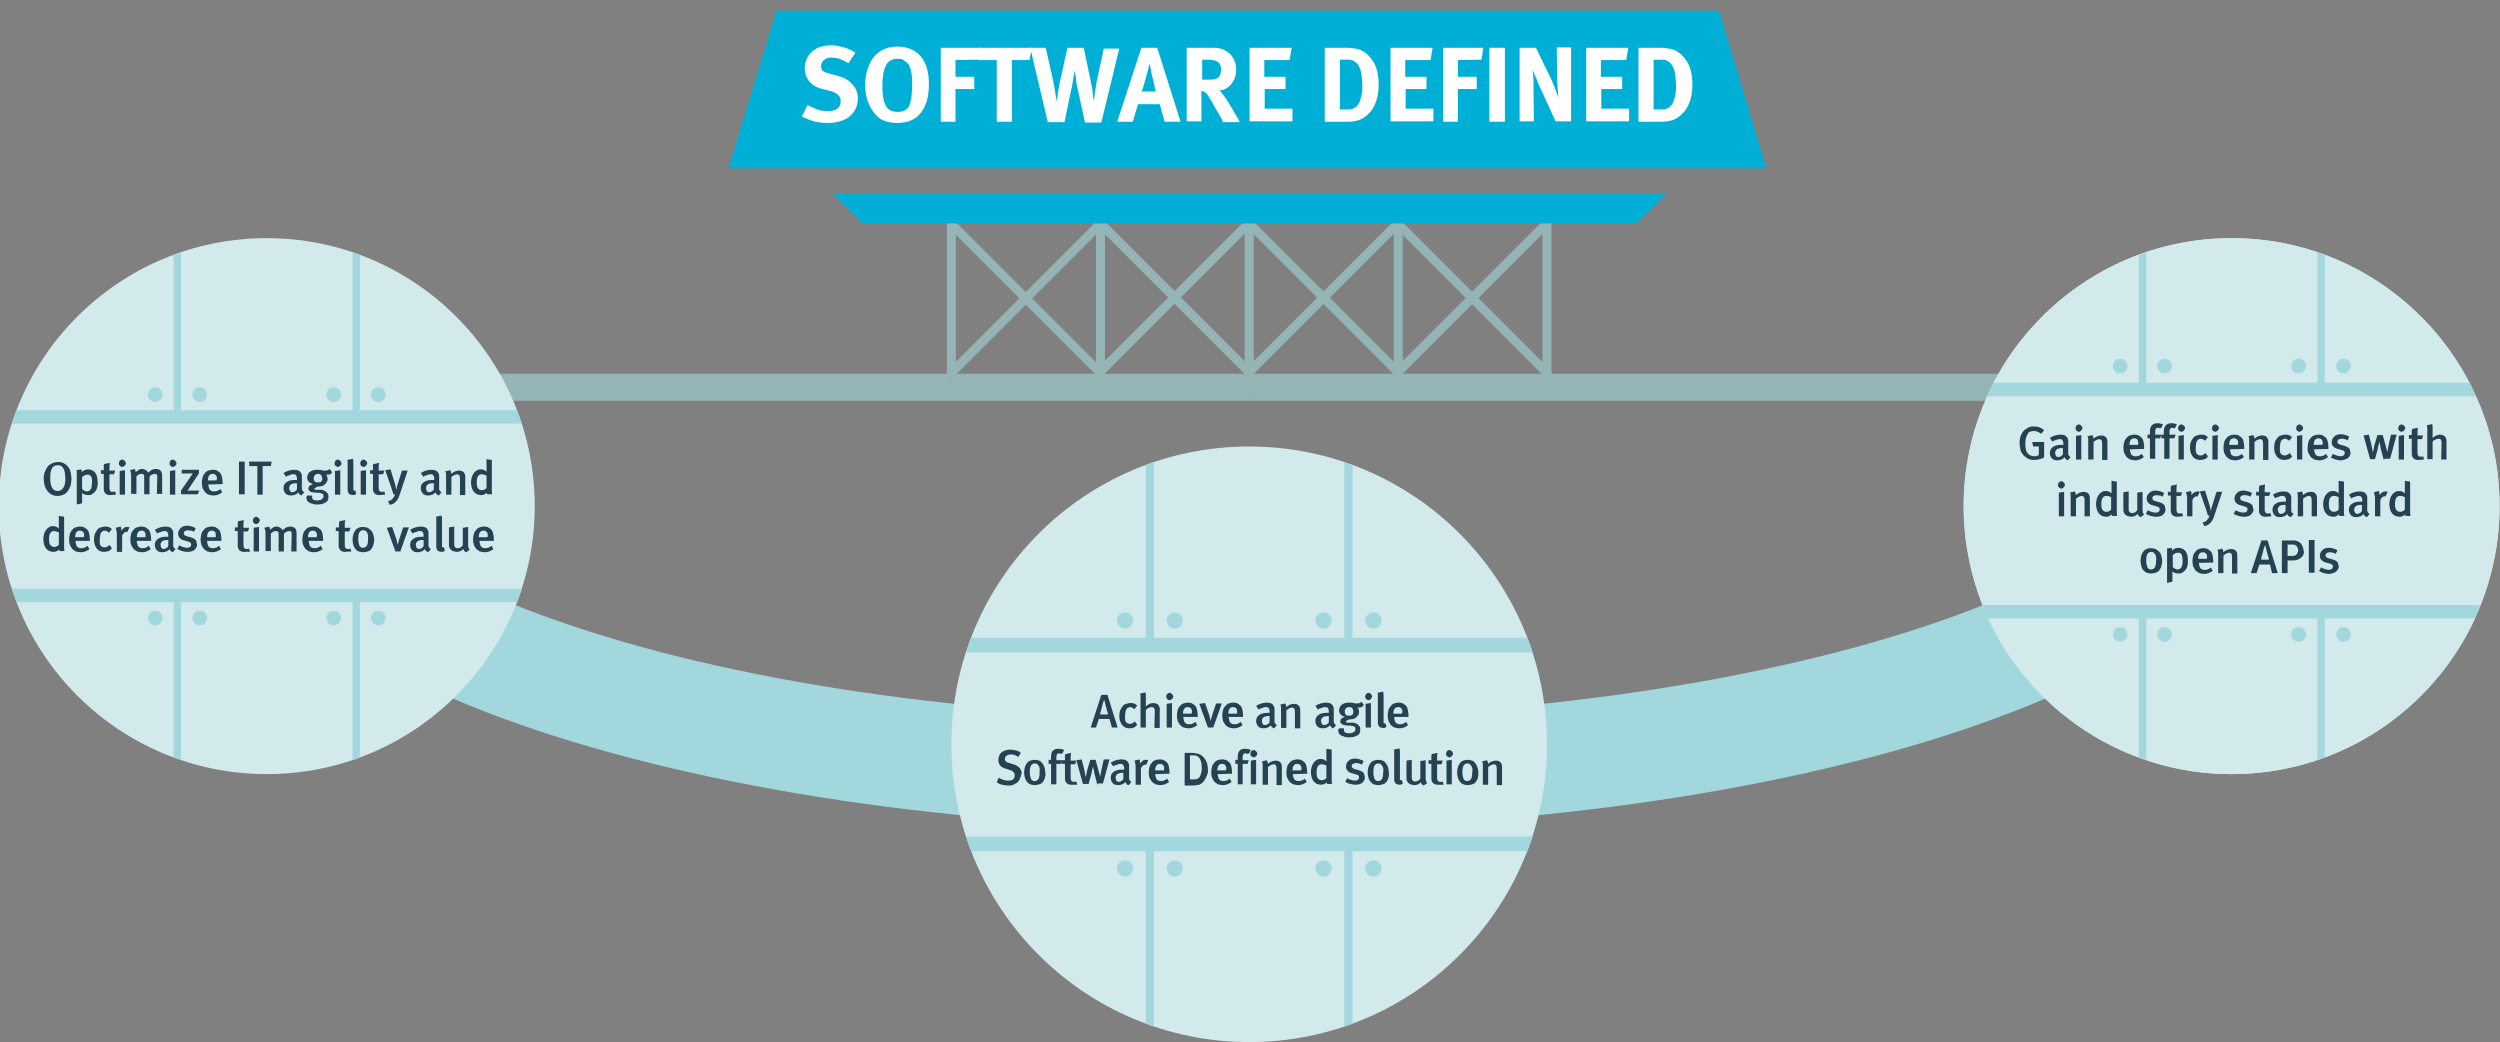
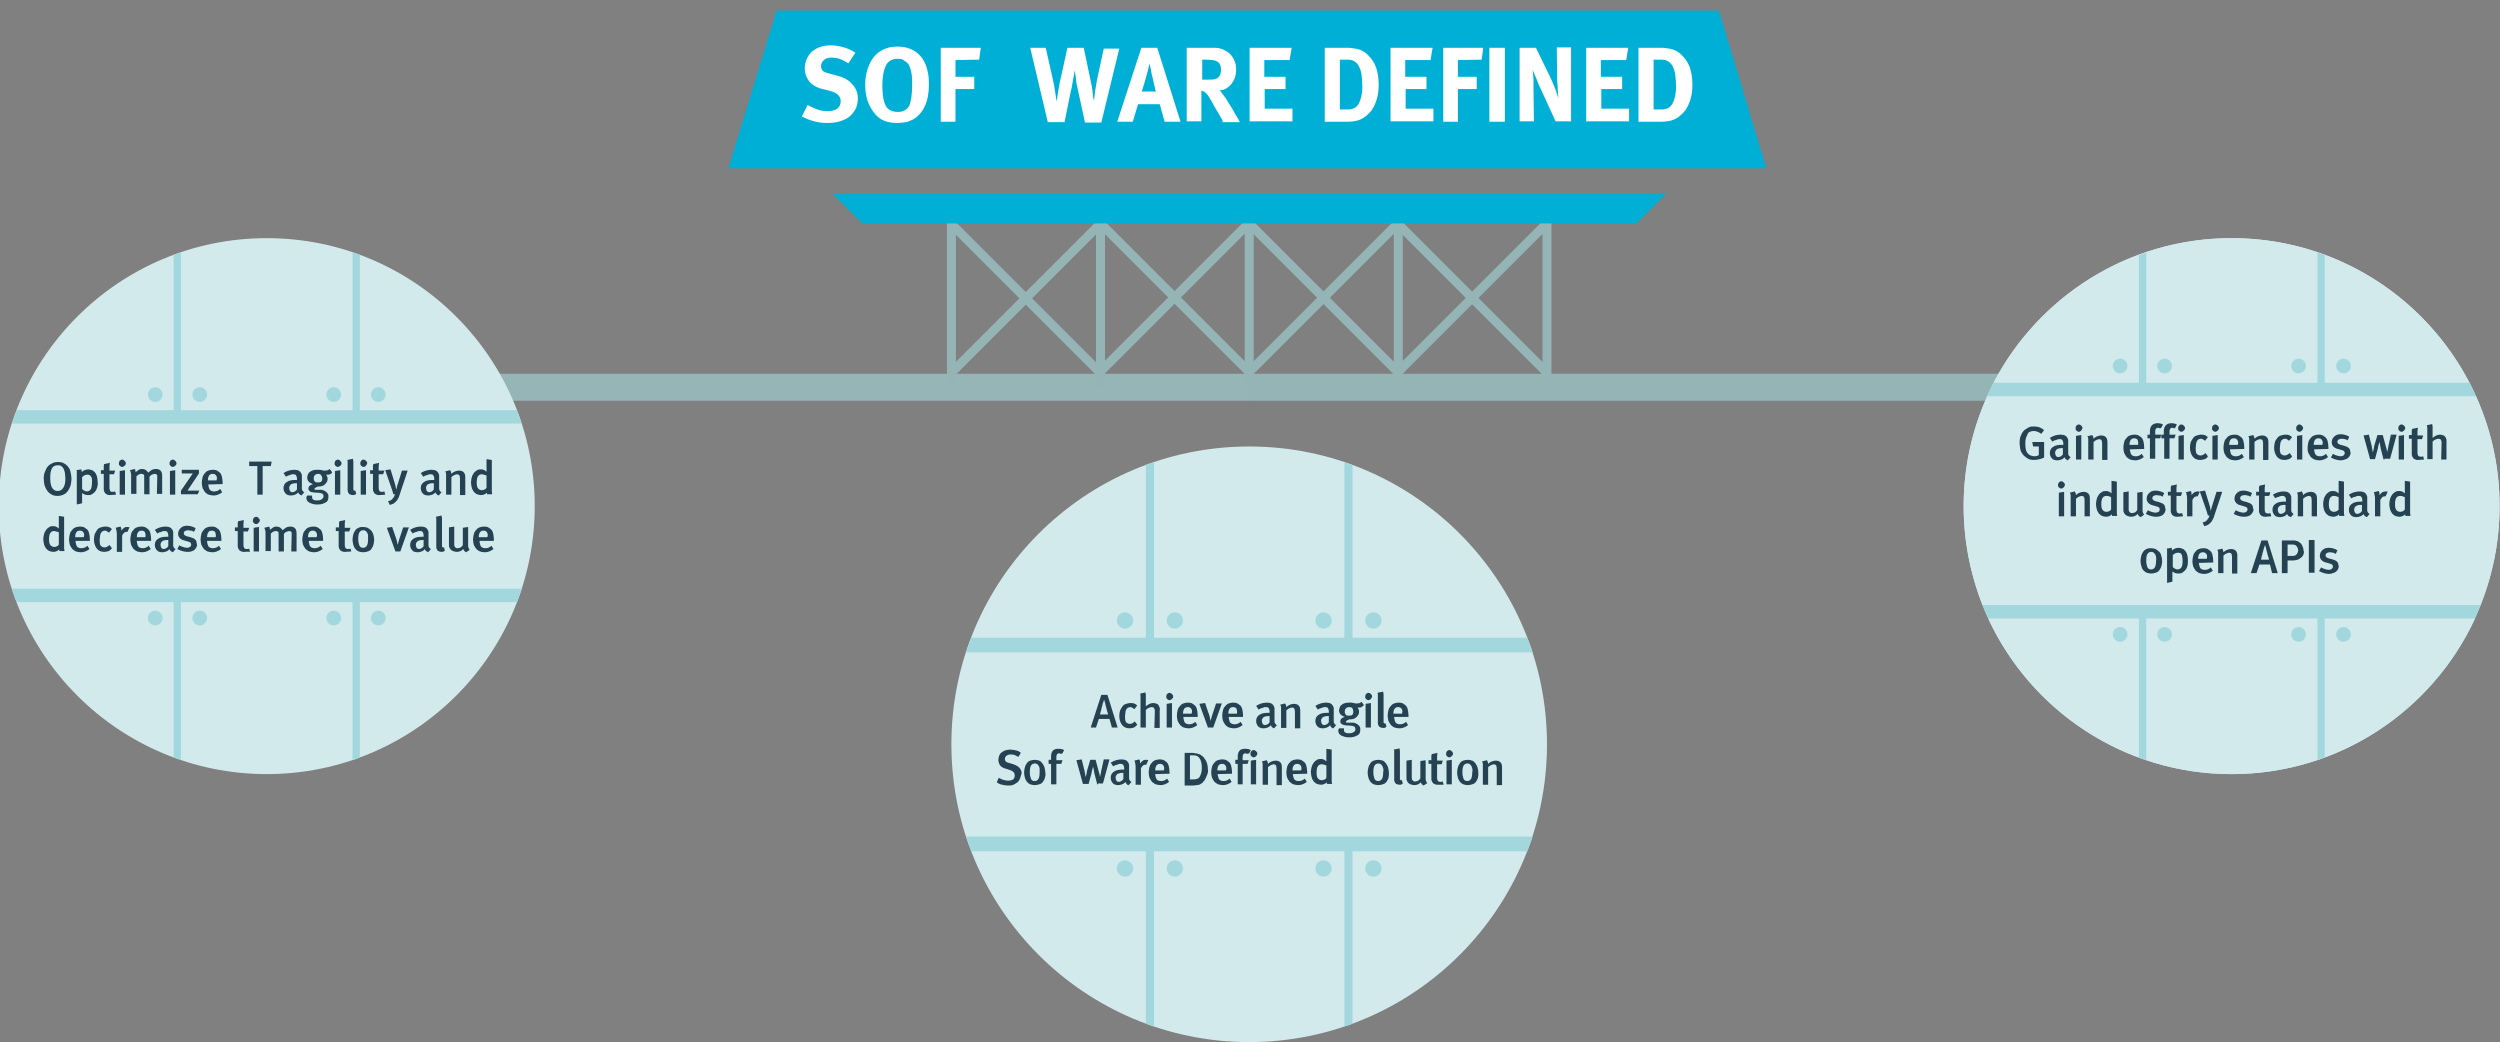
<svg xmlns="http://www.w3.org/2000/svg" version="1.1" id="Layer_1" x="0px" y="0px" viewBox="0 0 612 255.1" style="enable-background:new 0 0 612 255.1;" xml:space="preserve">
  <rect x="0" y="0" width="612" height="255.1" fill="#808080" stroke="none" />
  <style type="text/css">
	.st0{fill:#A2D8DD;}
	.st1{fill:#96B5B6;}
	.st2{fill:#95B4B5;}
	.st3{fill:#D3EAED;}
	.st4{fill:#00AFD6;}
	.st5{fill:#FFFFFF;}
	.st6{fill:#244251;}
</style>
-   <path class="st0" d="M305.8,203c-65.7,0-127.6-8.6-174.3-24.2c-23.6-7.9-42.3-17.2-55.6-27.7c-7.4-5.8-13.2-12.1-17.2-18.6  c-4.6-7.4-6.9-15.2-6.9-23.2h27c0,8.1,7.5,15.7,13.8,20.6c10.8,8.5,27.1,16.5,47.4,23.3C184.1,168,243,176,305.8,176  s121.7-8.1,165.8-22.8c20.3-6.8,36.7-14.8,47.4-23.3c6.3-5,13.8-12.5,13.8-20.6h27c0,8-2.3,15.8-6.9,23.2c-4,6.5-9.8,12.8-17.2,18.6  c-13.3,10.5-32.1,19.8-55.6,27.7C433.4,194.4,371.5,203,305.8,203z" />
  <rect x="69" y="91.5" class="st1" width="236.9" height="6.6" />
  <rect x="305.8" y="91.5" class="st2" width="240.5" height="6.6" />
  <circle class="st3" cx="305.8" cy="182.2" r="72.9" />
  <circle class="st3" cx="65.3" cy="123.9" r="65.6" />
  <g>
    <path class="st0" d="M4.1,100.4c-0.4,1.1-0.8,2.2-1.2,3.3h124.8c-0.4-1.1-0.7-2.2-1.2-3.3H4.1z" />
    <path class="st0" d="M126.6,147.4c0.4-1.1,0.8-2.2,1.2-3.3H2.9c0.4,1.1,0.7,2.2,1.2,3.3H126.6z" />
  </g>
  <circle class="st0" cx="38" cy="96.6" r="1.8" />
  <circle class="st0" cx="48.9" cy="96.6" r="1.8" />
  <circle class="st0" cx="81.7" cy="96.6" r="1.8" />
  <circle class="st0" cx="92.6" cy="96.6" r="1.8" />
  <circle class="st0" cx="38" cy="151.3" r="1.8" />
  <circle class="st0" cx="48.9" cy="151.3" r="1.8" />
  <circle class="st0" cx="81.7" cy="151.3" r="1.8" />
  <circle class="st0" cx="92.6" cy="151.3" r="1.8" />
  <g>
    <path class="st0" d="M86.3,186.1c0.6-0.2,1.2-0.4,1.8-0.7v-39.6h-1.8V186.1z" />
    <path class="st0" d="M86.3,61.8v40.3h1.8V62.4C87.5,62.2,86.8,61.9,86.3,61.8z" />
    <path class="st0" d="M42.5,185.4c0.6,0.2,1.2,0.4,1.8,0.7v-40.3h-1.8V185.4z" />
    <path class="st0" d="M42.5,62.4v39.7h1.8V61.8C43.7,61.9,43.1,62.2,42.5,62.4z" />
  </g>
  <circle class="st3" cx="546.3" cy="123.9" r="65.6" />
  <g>
    <path class="st3" d="M611.9,123.9c0-9.6-2.1-18.7-5.8-26.9H486.5c-3.7,8.2-5.8,17.3-5.8,26.9c0,8.6,1.7,16.7,4.6,24.2h121.9   C610.2,140.6,611.9,132.5,611.9,123.9z" />
    <path class="st3" d="M546.3,189.5c26.4,0,49.2-15.6,59.6-38.1H486.7C497.1,173.9,519.9,189.5,546.3,189.5z" />
    <path class="st3" d="M546.3,58.3c-25.4,0-47.3,14.4-58.3,35.4h116.5C593.6,72.7,571.7,58.3,546.3,58.3z" />
    <path class="st0" d="M485.3,148.1c0.4,1.1,0.9,2.2,1.4,3.3h119.1c0.5-1.1,1-2.2,1.4-3.3H485.3z" />
    <path class="st0" d="M604.6,93.7H488c-0.6,1.1-1.1,2.2-1.6,3.3h119.7C605.6,95.9,605.1,94.8,604.6,93.7z" />
  </g>
  <circle class="st0" cx="573.7" cy="155.3" r="1.8" />
  <circle class="st0" cx="562.7" cy="155.3" r="1.8" />
  <circle class="st0" cx="529.9" cy="155.3" r="1.8" />
  <circle class="st0" cx="519" cy="155.3" r="1.8" />
  <circle class="st0" cx="573.7" cy="89.6" r="1.8" />
  <circle class="st0" cx="562.7" cy="89.6" r="1.8" />
  <circle class="st0" cx="529.9" cy="89.6" r="1.8" />
  <circle class="st0" cx="519" cy="89.6" r="1.8" />
  <g>
    <path class="st0" d="M525.4,61.8c-0.6,0.2-1.2,0.4-1.8,0.7v33.6h1.8V61.8z" />
    <path class="st0" d="M525.4,186.1v-37.3h-1.8v36.6C524.1,185.7,524.8,185.9,525.4,186.1z" />
    <path class="st0" d="M569.1,62.4c-0.6-0.2-1.2-0.4-1.8-0.7V96h1.8V62.4z" />
    <path class="st0" d="M569.1,185.4v-36.6h-1.8v37.3C567.9,185.9,568.5,185.7,569.1,185.4z" />
  </g>
  <g>
    <path class="st0" d="M373.9,208.4c0.5-1.2,0.9-2.4,1.3-3.6H236.5c0.4,1.2,0.8,2.4,1.3,3.6H373.9z" />
    <path class="st0" d="M237.8,156.1c-0.5,1.2-0.9,2.4-1.3,3.6h138.7c-0.4-1.2-0.8-2.4-1.3-3.6H237.8z" />
  </g>
  <circle class="st0" cx="336.2" cy="212.6" r="2" />
  <circle class="st0" cx="324" cy="212.6" r="2" />
  <circle class="st0" cx="287.6" cy="212.6" r="2" />
  <circle class="st0" cx="275.4" cy="212.6" r="2" />
  <circle class="st0" cx="336.2" cy="151.9" r="2" />
  <circle class="st0" cx="324" cy="151.9" r="2" />
  <circle class="st0" cx="287.6" cy="151.9" r="2" />
  <circle class="st0" cx="275.4" cy="151.9" r="2" />
  <g>
    <path class="st0" d="M282.5,113.1c-0.7,0.2-1.3,0.5-2,0.7v44.1h2V113.1z" />
    <path class="st0" d="M282.5,251.3v-44.8h-2v44.1C281.2,250.9,281.8,251.1,282.5,251.3z" />
    <path class="st0" d="M331.1,113.9c-0.7-0.3-1.3-0.5-2-0.7V158h2V113.9z" />
    <path class="st0" d="M331.1,250.6v-44.1h-2v44.8C329.8,251.1,330.5,250.9,331.1,250.6z" />
  </g>
  <g>
    <rect x="231.8" y="51" class="st2" width="2.2" height="43.7" />
    <rect x="268.3" y="51" class="st2" width="2.2" height="43.7" />
    <rect x="250" y="47.2" transform="matrix(0.707 -0.707 0.707 0.707 21.938 198.926)" class="st2" width="2.2" height="51.5" />
    <rect x="225.4" y="71.8" transform="matrix(0.707 -0.707 0.707 0.707 22.059 198.999)" class="st2" width="51.5" height="2.2" />
    <rect x="304.7" y="51" class="st2" width="2.2" height="43.7" />
    <rect x="286.5" y="47.1" transform="matrix(0.707 -0.707 0.707 0.707 32.734 224.675)" class="st2" width="2.2" height="51.5" />
    <rect x="261.8" y="71.8" transform="matrix(0.707 -0.707 0.707 0.707 32.63 224.63)" class="st2" width="51.5" height="2.2" />
    <rect x="341.2" y="51" class="st2" width="2.2" height="43.7" />
    <rect x="322.9" y="47.1" transform="matrix(0.707 -0.707 0.707 0.707 43.378 250.406)" class="st2" width="2.2" height="51.5" />
    <rect x="298.3" y="71.8" transform="matrix(0.707 -0.707 0.707 0.707 43.341 250.446)" class="st2" width="51.5" height="2.2" />
    <rect x="377.6" y="51" class="st2" width="2.2" height="43.7" />
    <rect x="359.3" y="47.1" transform="matrix(0.707 -0.707 0.707 0.707 54.024 276.196)" class="st2" width="2.2" height="51.5" />
    <rect x="334.7" y="71.8" transform="matrix(0.707 -0.707 0.707 0.707 54.016 276.217)" class="st2" width="51.5" height="2.2" />
  </g>
  <polygon class="st4" points="203.8,47.4 211.1,54.7 400.6,54.7 407.9,47.4 " />
  <polygon class="st4" points="432.4,41.2 178.3,41.2 190.1,2.6 420.8,2.6 " />
  <g>
    <path class="st5" d="M210,24.1c0,0.9-0.2,1.8-0.5,2.5c-0.4,0.7-0.9,1.4-1.5,1.9s-1.4,0.9-2.4,1.2s-1.9,0.4-3.1,0.4   c-1,0-2.1-0.1-3.2-0.4c-1.1-0.3-2.1-0.7-3-1.2l1.4-2.8c0.8,0.5,1.7,0.8,2.4,1.1c0.8,0.3,1.6,0.4,2.5,0.4c2.1,0,3.2-0.8,3.2-2.5   c0-1.1-0.8-1.9-2.4-2.4l-2-0.5c-0.9-0.2-1.6-0.5-2.2-0.9c-0.6-0.4-1-0.8-1.4-1.4c-0.5-0.8-0.8-1.7-0.8-2.8c0-0.8,0.2-1.6,0.5-2.3   s0.8-1.3,1.3-1.8c0.6-0.5,1.3-0.9,2-1.1c0.8-0.3,1.7-0.4,2.6-0.4c1.1,0,2.2,0.2,3.2,0.5c1.1,0.3,2,0.8,2.8,1.3l-1.7,2.6   c-0.8-0.5-1.6-0.9-2.2-1.1s-1.3-0.3-2-0.3s-1.4,0.2-1.8,0.6c-0.5,0.4-0.7,0.9-0.7,1.5c0,0.5,0.1,0.8,0.4,1.1   c0.3,0.3,0.8,0.5,1.6,0.7l2.2,0.6c1.5,0.4,2.7,1.1,3.4,2C209.6,21.6,210,22.8,210,24.1z" />
    <path class="st5" d="M227.4,20.7c0,2-0.3,3.8-1,5.3s-1.7,2.6-3,3.3c-0.6,0.3-1.1,0.5-1.7,0.6c-0.5,0.1-1.2,0.2-2,0.2   c-1.4,0-2.5-0.2-3.4-0.6s-1.7-1-2.4-2c-1.4-1.8-2.1-4-2.1-6.7c0-2,0.4-3.7,1.1-5.2c0.7-1.5,1.7-2.6,3-3.3c0.5-0.3,1.1-0.5,1.8-0.7   c0.6-0.1,1.3-0.2,2-0.2c1.2,0,2.3,0.2,3.2,0.6c1,0.4,1.8,1,2.5,1.8s1.2,1.8,1.5,2.9C227.3,18,227.4,19.3,227.4,20.7z M223.3,20.8   c0-0.9,0-1.7-0.1-2.4c-0.1-0.7-0.2-1.3-0.4-1.8c-0.1-0.2-0.2-0.5-0.3-0.7c-0.2-0.3-0.4-0.5-0.6-0.7c-0.3-0.2-0.6-0.4-0.9-0.6   c-0.4-0.2-0.8-0.2-1.3-0.2c-0.6,0-1.2,0.1-1.7,0.4s-0.9,0.7-1.1,1.2c-0.6,1.2-0.9,2.8-0.9,4.9c0,3.1,0.5,5.1,1.6,5.9   c0.6,0.4,1.3,0.6,2.2,0.6c1.3,0,2.2-0.5,2.8-1.5C223,24.8,223.3,23.1,223.3,20.8z" />
    <path class="st5" d="M233.9,14.7v4.1h4.6v3h-4.6v8h-3.6V11.7h9.8l-0.4,2.9L233.9,14.7L233.9,14.7z" />
-     <path class="st5" d="M247.7,14.7v15.1H244V14.7h-4.4v-3h13l-0.6,3H247.7z" />
    <path class="st5" d="M265.6,30l-1.6-7.4c-0.1-0.6-0.3-1.2-0.4-1.8c-0.1-0.6-0.2-1.1-0.2-1.6c-0.1-0.5-0.1-0.9-0.2-1.2   c0-0.3-0.1-0.6-0.1-0.7l-0.1,0.4c0,0.3-0.1,0.7-0.2,1.2s-0.2,1-0.3,1.7c-0.1,0.6-0.2,1.3-0.4,1.9l-1.5,7.4h-4.1l-4.3-18.2h3.8   l1.6,7.1c0.2,0.8,0.3,1.6,0.5,2.4c0.1,0.7,0.2,1.4,0.3,1.9c0.1,0.5,0.1,0.9,0.2,1.3l0.1,0.4c0-0.2,0.1-0.5,0.1-0.8   c0.1-0.4,0.1-0.8,0.2-1.4s0.2-1.1,0.3-1.7s0.2-1.2,0.4-1.9l1.6-7.3h4l1.7,8.1c0.1,0.4,0.2,0.9,0.3,1.5s0.2,1.1,0.2,1.6   s0.1,0.9,0.2,1.3l0.1,0.5c0-0.1,0.1-0.4,0.1-0.9c0.1-0.5,0.1-1,0.2-1.6s0.2-1.2,0.3-1.8c0.1-0.6,0.2-1.2,0.3-1.6l1.5-6.9h3.8   L269.6,30H265.6z" />
    <path class="st5" d="M283.9,25.5h-5.3l-1.3,4.3h-3.8l5.9-18.1h3.9l5.7,18.1h-3.9L283.9,25.5z M282.9,22.2c-0.1-0.2-0.2-0.5-0.2-0.9   c-0.1-0.3-0.2-0.7-0.3-1.2c-0.1-0.4-0.2-0.9-0.3-1.3c-0.1-0.2-0.1-0.5-0.2-0.8l-0.2-1.1c-0.1-0.4-0.1-0.7-0.2-0.9l-0.1-0.4   l-0.1,0.4c-0.1,0.2-0.1,0.5-0.2,0.9s-0.2,0.7-0.3,1.1s-0.2,0.8-0.3,1.1c-0.2,0.7-0.3,1.2-0.5,1.7c-0.1,0.5-0.3,1-0.5,1.6h3.5   L282.9,22.2z" />
    <path class="st5" d="M299,29c-0.1-0.2-0.3-0.5-0.4-0.7s-0.3-0.5-0.4-0.7s-0.3-0.5-0.5-0.8c-0.5-0.8-0.8-1.5-1.1-2   c-0.3-0.5-0.6-1-0.8-1.3c-0.2-0.3-0.4-0.6-0.6-0.7c-0.2-0.2-0.3-0.3-0.5-0.4s-0.4-0.1-0.6-0.2v7.5h-3.6v-18h6.7   c0.8,0,1.5,0.1,2.2,0.4c0.6,0.3,1.2,0.6,1.7,1.1s0.8,1,1.1,1.7c0.3,0.6,0.4,1.4,0.4,2.2c0,0.7-0.1,1.3-0.3,1.9s-0.5,1.1-0.9,1.6   s-0.8,0.8-1.3,1.1c-0.5,0.3-1,0.4-1.6,0.4c0.2,0.1,0.3,0.3,0.4,0.4s0.2,0.2,0.3,0.4c0.2,0.3,0.5,0.7,0.9,1.2   c0.4,0.6,0.7,1.2,1.1,1.8c0.4,0.6,0.8,1.3,1.1,1.9c0.4,0.6,0.7,1.1,0.9,1.5c0.2,0.4,0.3,0.6,0.4,0.6h-4.3   C299.3,29.5,299.2,29.3,299,29z M298.9,17.1c0-1.2-0.4-1.9-1.3-2.2c-0.2-0.1-0.5-0.2-0.8-0.2c-0.4,0-0.8-0.1-1.2-0.1h-1.3v4.9h1.2   c0.8,0,1.4,0,1.8-0.1s0.7-0.2,1-0.5C298.7,18.5,298.9,17.9,298.9,17.1z" />
    <path class="st5" d="M305.9,11.7h10.3l-0.5,3h-6.2v4.1h5.2v3h-5.1v4.8h6.8v3.1h-10.5L305.9,11.7L305.9,11.7z" />
    <path class="st5" d="M337.5,20.8c0,2.5-0.6,4.6-1.8,6.3c-0.6,0.7-1.2,1.3-2,1.8s-1.6,0.7-2.4,0.8c-0.3,0-0.7,0.1-1.2,0.1   c-0.4,0-0.9,0-1.4,0h-4.4V11.7h3.6c0.5,0,1.1,0,1.7,0s1.1,0,1.5,0.1c0.8,0.1,1.5,0.2,2.1,0.5s1.3,0.7,1.8,1.3   c0.8,0.8,1.5,1.8,1.9,3S337.5,19.2,337.5,20.8z M333.5,21.2c0-1.1-0.1-2-0.2-2.9s-0.4-1.6-0.7-2.2c-0.3-0.5-0.7-0.9-1.1-1.1   c-0.4-0.3-1-0.4-1.8-0.4H328v12.2h2c1.2,0,2.1-0.5,2.6-1.4S333.5,23.1,333.5,21.2z" />
    <path class="st5" d="M340.4,11.7h10.3l-0.5,3H344v4.1h5.2v3h-5.1v4.8h6.8v3.1h-10.5V11.7z" />
    <path class="st5" d="M356.9,14.7v4.1h4.6v3h-4.6v8h-3.6V11.7h9.8l-0.4,2.9L356.9,14.7L356.9,14.7z" />
    <path class="st5" d="M364.6,11.7h3.8v18.1h-3.8V11.7z" />
    <path class="st5" d="M377.7,22.9c-0.3-0.6-0.5-1.1-0.8-1.7s-0.5-1.1-0.7-1.7c-0.2-0.5-0.4-1-0.6-1.4s-0.3-0.8-0.4-1.1   c0,0.4,0.1,0.8,0.1,1.2c0,0.4,0.1,0.9,0.1,1.3s0,0.9,0,1.3s0,0.9,0,1.2l0.1,7.7H372v-18h4l3.5,7.2c0.5,1,0.8,1.9,1.2,2.8   c0.3,0.9,0.6,1.7,0.8,2.3c0-0.3-0.1-0.7-0.1-1.2c0-0.4-0.1-0.9-0.1-1.4s0-0.9-0.1-1.3c0-0.4,0-0.8,0-1.1l-0.1-7.4h3.5v18.1h-3.8   L377.7,22.9z" />
    <path class="st5" d="M388.3,11.7h10.3l-0.5,3h-6.2v4.1h5.2v3H392v4.8h6.8v3.1h-10.5V11.7L388.3,11.7z" />
    <path class="st5" d="M414.3,20.8c0,2.5-0.6,4.6-1.8,6.3c-0.6,0.7-1.2,1.3-2,1.8s-1.6,0.7-2.4,0.8c-0.3,0-0.7,0.1-1.2,0.1   c-0.4,0-0.9,0-1.4,0h-4.4V11.7h3.6c0.5,0,1.1,0,1.7,0s1.1,0,1.5,0.1c0.8,0.1,1.5,0.2,2.1,0.5s1.3,0.7,1.8,1.3   c0.8,0.8,1.5,1.8,1.9,3S414.3,19.2,414.3,20.8z M410.3,21.2c0-1.1-0.1-2-0.2-2.9s-0.4-1.6-0.7-2.2c-0.3-0.5-0.7-0.9-1.1-1.1   c-0.4-0.3-1-0.4-1.8-0.4h-1.7v12.2h2c1.2,0,2.1-0.5,2.6-1.4S410.3,23.1,410.3,21.2z" />
  </g>
  <g>
    <path class="st6" d="M17.3,118.8c-0.2,0.5-0.4,1-0.7,1.4c-0.3,0.4-0.6,0.7-1.1,0.9c-0.4,0.2-0.9,0.3-1.4,0.3   c-0.6,0-1.1-0.1-1.4-0.3c-0.4-0.2-0.8-0.5-1.1-0.9s-0.5-0.8-0.7-1.4c-0.1-0.5-0.2-1.1-0.2-1.6c0-0.7,0.1-1.3,0.3-1.7   c0.2-0.5,0.4-1,0.7-1.3c0.3-0.4,0.7-0.6,1.1-0.8s0.9-0.3,1.4-0.3c0.6,0,1.1,0.1,1.4,0.3c0.4,0.2,0.8,0.5,1.1,0.9   c0.3,0.4,0.5,0.8,0.6,1.4c0.1,0.5,0.2,1.1,0.2,1.6C17.5,117.7,17.4,118.2,17.3,118.8z M15.9,115.8c-0.1-0.4-0.2-0.8-0.3-1   s-0.3-0.5-0.6-0.7c-0.2-0.2-0.6-0.2-0.9-0.2c-0.7,0-1.2,0.3-1.4,0.8c-0.3,0.5-0.4,1.3-0.4,2.2c0,1.1,0.1,1.8,0.4,2.4   c0.3,0.6,0.8,0.9,1.4,0.9c0.3,0,0.6-0.1,0.8-0.2c0.2-0.1,0.4-0.3,0.6-0.6c0.2-0.3,0.3-0.6,0.4-1c0.1-0.4,0.1-0.9,0.1-1.4   C16,116.7,15.9,116.2,15.9,115.8z" />
    <path class="st6" d="M23.8,119.3c-0.1,0.4-0.3,0.8-0.5,1c-0.2,0.3-0.5,0.5-0.8,0.7s-0.6,0.2-1,0.2c-0.5,0-1-0.2-1.4-0.5v0.2   c0,0.1,0,0.3,0,0.4v1.9l-1.3,0.3v-6.9c0-0.2,0-0.3,0-0.5c0-0.1,0-0.3,0-0.4c0-0.1,0-0.2,0-0.3c0-0.1,0-0.2-0.1-0.3l1.2-0.2   c0,0.1,0.1,0.2,0.1,0.3s0,0.2,0,0.4c0.2-0.2,0.4-0.4,0.7-0.5c0.3-0.1,0.6-0.2,0.9-0.2s0.6,0.1,0.9,0.2c0.3,0.1,0.5,0.3,0.7,0.5   s0.4,0.6,0.5,0.9c0.1,0.4,0.2,0.8,0.2,1.4C24,118.5,23.9,118.9,23.8,119.3z M22.3,116.7c-0.2-0.4-0.5-0.5-0.9-0.5   c-0.5,0-0.9,0.2-1.3,0.6v2.9c0.2,0.2,0.3,0.3,0.5,0.4c0.2,0.1,0.4,0.2,0.6,0.2c0.5,0,0.8-0.2,1-0.5c0.2-0.3,0.3-0.9,0.3-1.5   C22.6,117.4,22.5,116.9,22.3,116.7z" />
    <path class="st6" d="M27,121.2c-0.3,0-0.5,0-0.7-0.1c-0.2-0.1-0.4-0.2-0.5-0.3c-0.1-0.1-0.2-0.3-0.3-0.5s-0.1-0.4-0.1-0.6v-3.7   h-0.7v-0.9h0.7c0-0.3,0-0.5,0-0.8c0-0.3,0-0.5,0.1-0.7l1.4-0.3c0,0.2-0.1,0.5-0.1,0.9s0,0.6,0,1h1.4l-0.3,0.9h-1.1v3.3   c0,0.4,0.1,0.6,0.2,0.8s0.3,0.2,0.6,0.2c0.2,0,0.4,0,0.6-0.1l0.2,0.8C27.7,121.1,27.3,121.2,27,121.2z" />
    <path class="st6" d="M30.5,114c-0.2,0.2-0.4,0.3-0.6,0.3s-0.4-0.1-0.6-0.3c-0.2-0.2-0.2-0.4-0.2-0.6s0.1-0.5,0.2-0.6   c0.2-0.2,0.4-0.3,0.6-0.3s0.4,0.1,0.6,0.3s0.3,0.4,0.3,0.6C30.8,113.7,30.7,113.9,30.5,114z M29.3,115.3l1.3-0.2v6h-1.3V115.3z" />
    <path class="st6" d="M38.5,116.9c0-0.4,0-0.6-0.1-0.7c-0.1-0.1-0.3-0.2-0.5-0.2s-0.4,0.1-0.7,0.2c-0.3,0.1-0.4,0.3-0.6,0.5v4.3   h-1.3v-4.1c0-0.4,0-0.6-0.1-0.7c-0.1-0.1-0.3-0.2-0.5-0.2s-0.4,0-0.6,0.1c-0.2,0.1-0.4,0.2-0.7,0.5v4.3h-1.3v-4.3   c0-0.4,0-0.7-0.1-0.9c0-0.2-0.1-0.4-0.2-0.6l1.2-0.3c0.1,0.2,0.2,0.5,0.2,0.8c0.2-0.2,0.5-0.4,0.8-0.6s0.6-0.2,0.8-0.2   c0.3,0,0.5,0.1,0.8,0.2c0.2,0.1,0.5,0.4,0.7,0.7c0.3-0.3,0.6-0.5,0.9-0.7c0.3-0.1,0.6-0.2,0.9-0.2c0.5,0,0.9,0.1,1.2,0.4   c0.3,0.3,0.4,0.7,0.4,1.4v4.3h-1.3L38.5,116.9L38.5,116.9z" />
    <path class="st6" d="M42.9,114c-0.2,0.2-0.4,0.3-0.6,0.3c-0.2,0-0.4-0.1-0.6-0.3c-0.2-0.2-0.2-0.4-0.2-0.6s0.1-0.5,0.2-0.6   c0.2-0.2,0.4-0.3,0.6-0.3c0.2,0,0.4,0.1,0.6,0.3s0.3,0.4,0.3,0.6C43.2,113.7,43.1,113.9,42.9,114z M41.6,115.3l1.3-0.2v6h-1.3   V115.3z" />
    <path class="st6" d="M44.3,121v-0.9l2.9-4.2h-2.7v-0.9h4.2v0.9l-2.8,4.2h2.9l-0.4,0.9H44.3z" />
    <path class="st6" d="M51,118.6c0,0.2,0,0.4,0.1,0.6c0,0.2,0.1,0.4,0.2,0.6s0.3,0.3,0.5,0.4c0.2,0.1,0.4,0.1,0.7,0.1   c0.5,0,1-0.2,1.4-0.6l0.5,0.8c-0.6,0.5-1.4,0.8-2.1,0.8c-0.4,0-0.8-0.1-1.2-0.2c-0.4-0.1-0.6-0.4-0.9-0.6c-0.2-0.3-0.4-0.6-0.6-1   c-0.1-0.4-0.2-0.8-0.2-1.3c0-0.5,0.1-1,0.2-1.4c0.1-0.4,0.3-0.7,0.6-1c0.2-0.3,0.5-0.5,0.8-0.6c0.3-0.1,0.6-0.2,1-0.2   c0.3,0,0.6,0,0.9,0.1c0.3,0.1,0.5,0.3,0.8,0.5s0.5,0.6,0.6,1s0.2,1,0.2,1.6v0.3L51,118.6L51,118.6z M52.9,116.4   c-0.2-0.3-0.5-0.4-0.8-0.4c-0.4,0-0.7,0.1-0.9,0.4c-0.2,0.3-0.3,0.7-0.3,1.2h2.1C53.2,117,53.1,116.7,52.9,116.4z" />
-     <path class="st6" d="M58.5,113h1.4v8h-1.4V113z" />
    <path class="st6" d="M64.3,114.1v7H63v-7h-2v-1.1h5.5l-0.2,1.1H64.3z" />
    <path class="st6" d="M73.3,121c-0.1-0.1-0.3-0.3-0.3-0.5c-0.2,0.3-0.5,0.5-0.8,0.6c-0.3,0.1-0.6,0.2-0.9,0.2   c-0.7,0-1.2-0.2-1.4-0.5c-0.3-0.3-0.5-0.8-0.5-1.3c0-0.7,0.3-1.2,0.8-1.5c0.5-0.4,1.3-0.5,2.1-0.5h0.4v-0.3c0-0.4-0.1-0.6-0.2-0.8   c-0.1-0.2-0.3-0.3-0.7-0.3c-0.2,0-0.4,0-0.6,0.1c-0.2,0.1-0.4,0.2-0.6,0.2s-0.3,0.2-0.4,0.2l-0.2,0.1l-0.6-0.9   c0.5-0.3,0.9-0.5,1.3-0.6c0.4-0.1,0.8-0.2,1.3-0.2c1,0,1.5,0.3,1.8,1c0,0.1,0.1,0.2,0.1,0.3s0,0.3,0,0.6v0.6v1.6c0,0.2,0,0.4,0,0.5   c0,0.1,0,0.3,0.1,0.4c0,0.1,0.1,0.2,0.2,0.3c0.1,0.1,0.2,0.2,0.3,0.2l-0.7,0.8C73.6,121.2,73.5,121.1,73.3,121z M72.7,118.3   c-0.1,0-0.1,0-0.2,0c-0.3,0-0.6,0-0.8,0.1c-0.2,0-0.4,0.1-0.5,0.2c-0.1,0.1-0.2,0.2-0.3,0.4c-0.1,0.1-0.1,0.3-0.1,0.5   c0,0.3,0.1,0.5,0.2,0.7c0.1,0.2,0.4,0.3,0.6,0.3s0.4-0.1,0.6-0.2c0.2-0.1,0.4-0.3,0.5-0.5L72.7,118.3L72.7,118.3z" />
    <path class="st6" d="M80.8,116.1c-0.2,0.1-0.3,0.1-0.6,0.1c-0.1,0-0.3,0-0.3,0h-0.1c0,0,0,0,0.1,0.1c0.1,0.1,0.1,0.2,0.2,0.4   c0.1,0.2,0.1,0.4,0.1,0.6c0,0.3-0.1,0.5-0.2,0.7c-0.1,0.2-0.3,0.4-0.5,0.6s-0.4,0.3-0.7,0.4c-0.3,0.1-0.6,0.1-1,0.1   c-0.2,0.1-0.4,0.2-0.6,0.3s-0.2,0.2-0.2,0.3c0,0.1,0,0.1,0,0.1s0.1,0.1,0.2,0.1c0.1,0,0.2,0,0.4,0c0.2,0,0.5,0,0.8,0   c0.2,0,0.5,0,0.7,0.1c0.2,0.1,0.5,0.2,0.6,0.3c0.2,0.1,0.3,0.3,0.5,0.5s0.2,0.5,0.2,0.8c0,0.7-0.2,1.2-0.7,1.4   c-0.5,0.3-1.1,0.5-1.9,0.5c-0.4,0-0.8,0-1.1-0.1c-0.3-0.1-0.6-0.2-0.9-0.3c-0.2-0.1-0.4-0.3-0.6-0.5c-0.1-0.2-0.2-0.5-0.2-0.7   c0-0.1,0-0.3,0.1-0.4l0.1-0.2h1.2v0.1c0,0.1,0,0.2,0,0.3c0,0.3,0.1,0.5,0.3,0.6c0.2,0.2,0.6,0.2,1,0.2c0.5,0,0.8-0.1,1.1-0.3   c0.2-0.2,0.4-0.4,0.4-0.7s-0.1-0.6-0.4-0.7c-0.3-0.1-0.7-0.2-1.3-0.2c-0.4,0-0.7,0-1-0.1c-0.3,0-0.5-0.1-0.6-0.2   c-0.1-0.1-0.2-0.2-0.3-0.3c-0.1-0.1-0.1-0.2-0.1-0.4c0-0.3,0.1-0.5,0.3-0.7c0.2-0.1,0.5-0.3,0.8-0.4c-0.9-0.3-1.4-0.8-1.4-1.6   c0-0.3,0.1-0.6,0.2-0.8c0.1-0.3,0.3-0.5,0.5-0.6c0.2-0.2,0.5-0.3,0.8-0.4c0.3-0.1,0.6-0.1,1-0.1c0.2,0,0.4,0,0.6,0s0.3,0.1,0.5,0.1   s0.3,0.1,0.4,0.1c0.1,0,0.3,0,0.4,0c0.4,0,0.8-0.1,1.1-0.4l0.6,0.8C81.2,115.9,81,116,80.8,116.1z M77.9,116   c-0.3,0-0.6,0.1-0.8,0.3c-0.2,0.2-0.3,0.4-0.3,0.8s0.1,0.6,0.3,0.8c0.2,0.2,0.4,0.2,0.8,0.2c0.7,0,1-0.3,1-1   C78.8,116.4,78.5,116,77.9,116z" />
    <path class="st6" d="M83.3,114c-0.2,0.2-0.4,0.3-0.6,0.3s-0.4-0.1-0.6-0.3c-0.2-0.2-0.2-0.4-0.2-0.6s0.1-0.5,0.2-0.6   c0.2-0.2,0.4-0.3,0.6-0.3s0.4,0.1,0.6,0.3s0.3,0.4,0.3,0.6C83.6,113.7,83.5,113.9,83.3,114z M82,115.3l1.3-0.2v6H82V115.3z" />
    <path class="st6" d="M86.4,121.2c-0.3,0-0.6-0.1-0.8-0.2c-0.2-0.1-0.3-0.3-0.4-0.5c-0.1-0.2-0.1-0.4-0.1-0.6s0-0.4,0-0.5v-5   c0-0.2,0-0.4,0-0.6s0-0.3,0-0.4c0-0.1,0-0.3,0-0.4c0-0.1,0-0.2-0.1-0.4l1.4-0.3c0,0.2,0.1,0.4,0.1,0.7c0,0.3,0,0.6,0,1v4.9   c0,0.2,0,0.4,0,0.5c0,0.1,0,0.2,0,0.3c0,0.1,0,0.1,0,0.2c0,0,0,0.1,0.1,0.1c0,0.1,0.1,0.1,0.2,0.1c0.1,0,0.2,0,0.2,0l0.2,0.8   C87,121.1,86.7,121.2,86.4,121.2z" />
    <path class="st6" d="M89.6,114c-0.2,0.2-0.4,0.3-0.6,0.3s-0.4-0.1-0.6-0.3c-0.2-0.2-0.2-0.4-0.2-0.6s0.1-0.5,0.2-0.6   c0.2-0.2,0.4-0.3,0.6-0.3s0.4,0.1,0.6,0.3s0.3,0.4,0.3,0.6C89.8,113.7,89.7,113.9,89.6,114z M88.3,115.3l1.3-0.2v6h-1.3V115.3z" />
    <path class="st6" d="M92.9,121.2c-0.3,0-0.5,0-0.7-0.1c-0.2-0.1-0.4-0.2-0.5-0.3c-0.1-0.1-0.2-0.3-0.3-0.5   c-0.1-0.2-0.1-0.4-0.1-0.6v-3.7h-0.7v-0.9h0.7c0-0.3,0-0.5,0-0.8c0-0.3,0-0.5,0.1-0.7l1.4-0.3c0,0.2-0.1,0.5-0.1,0.9s0,0.6,0,1h1.4   l-0.3,0.9h-1.1v3.3c0,0.4,0.1,0.6,0.2,0.8c0.1,0.2,0.3,0.2,0.6,0.2c0.2,0,0.4,0,0.6-0.1l0.2,0.8C93.7,121.1,93.3,121.2,92.9,121.2z   " />
    <path class="st6" d="M97.4,122.1c-0.1,0.3-0.3,0.5-0.5,0.7c-0.2,0.2-0.4,0.4-0.6,0.5c-0.2,0.1-0.5,0.2-0.9,0.3l-0.4-0.9   c0.2-0.1,0.4-0.1,0.6-0.2c0.2-0.1,0.3-0.2,0.4-0.3c0.1-0.1,0.2-0.3,0.4-0.5c0.1-0.2,0.2-0.4,0.3-0.7h-0.4c-0.1-0.3-0.2-0.7-0.3-1   c-0.1-0.3-0.2-0.6-0.3-0.9l-1.4-4l1.3-0.2l1.1,3.6c0,0.1,0.1,0.2,0.1,0.4c0,0.2,0.1,0.3,0.1,0.5s0.1,0.3,0.1,0.4v0.2v-0.1   c0-0.1,0.1-0.2,0.1-0.4c0-0.2,0.1-0.3,0.1-0.5c0.1-0.2,0.1-0.4,0.2-0.6l1-3.2h1.4l-2,6C97.7,121.5,97.6,121.9,97.4,122.1z" />
    <path class="st6" d="M106.9,121c-0.1-0.1-0.3-0.3-0.3-0.5c-0.2,0.3-0.5,0.5-0.8,0.6c-0.3,0.1-0.6,0.2-0.9,0.2   c-0.7,0-1.2-0.2-1.4-0.5c-0.3-0.3-0.5-0.8-0.5-1.3c0-0.7,0.3-1.2,0.8-1.5c0.5-0.4,1.3-0.5,2.1-0.5h0.4v-0.3c0-0.4-0.1-0.6-0.2-0.8   c-0.1-0.2-0.3-0.3-0.7-0.3c-0.2,0-0.4,0-0.6,0.1c-0.2,0.1-0.4,0.2-0.6,0.2s-0.3,0.2-0.4,0.2l-0.2,0.1l-0.6-0.9   c0.5-0.3,0.9-0.5,1.3-0.6c0.4-0.1,0.8-0.2,1.3-0.2c1,0,1.5,0.3,1.8,1c0,0.1,0.1,0.2,0.1,0.3s0,0.3,0,0.6v0.6v1.6c0,0.2,0,0.4,0,0.5   c0,0.1,0,0.3,0.1,0.4c0,0.1,0.1,0.2,0.2,0.3c0.1,0.1,0.2,0.2,0.3,0.2l-0.7,0.8C107.1,121.2,107,121.1,106.9,121z M106.2,118.3   c-0.1,0-0.1,0-0.2,0c-0.3,0-0.6,0-0.8,0.1c-0.2,0-0.4,0.1-0.5,0.2c-0.1,0.1-0.2,0.2-0.3,0.4c-0.1,0.1-0.1,0.3-0.1,0.5   c0,0.3,0.1,0.5,0.2,0.7c0.1,0.2,0.4,0.3,0.6,0.3s0.4-0.1,0.6-0.2c0.2-0.1,0.4-0.3,0.5-0.5L106.2,118.3L106.2,118.3z" />
    <path class="st6" d="M112.6,117.1c0-0.4-0.1-0.7-0.2-0.8c-0.1-0.1-0.3-0.2-0.5-0.2s-0.4,0.1-0.7,0.2c-0.2,0.1-0.5,0.3-0.7,0.5v4.3   h-1.3v-4.3c0-0.3,0-0.6,0-0.8c0-0.2-0.1-0.4-0.2-0.6l1.2-0.3c0.1,0.1,0.1,0.3,0.2,0.4c0,0.1,0.1,0.3,0.1,0.5   c0.3-0.3,0.6-0.5,0.9-0.6c0.3-0.1,0.6-0.2,0.9-0.2c0.5,0,0.9,0.1,1.2,0.4c0.3,0.3,0.4,0.7,0.4,1.3v4.3h-1.3V117.1z" />
    <path class="st6" d="M119.2,120.9c0-0.1,0-0.2,0-0.3c-0.4,0.4-0.9,0.6-1.4,0.6c-0.4,0-0.7-0.1-1-0.2c-0.3-0.1-0.6-0.4-0.8-0.6   c-0.2-0.3-0.4-0.6-0.5-1c-0.1-0.4-0.2-0.8-0.2-1.3c0-0.5,0.1-0.9,0.2-1.3c0.1-0.4,0.3-0.7,0.5-1c0.2-0.3,0.5-0.5,0.8-0.7   c0.3-0.2,0.6-0.2,1-0.2c0.5,0,0.9,0.2,1.3,0.6v-0.3c0-0.2,0-0.4,0-0.7v-2.1l1.3,0.2v6.3c0,0.6,0,1.1,0,1.4c0,0.3,0.1,0.6,0.1,0.7   h-1.2C119.2,121,119.2,120.9,119.2,120.9z M117.9,116.1c-0.4,0-0.7,0.2-0.9,0.5c-0.2,0.3-0.3,0.9-0.3,1.5c0,0.7,0.1,1.2,0.3,1.4   c0.2,0.3,0.5,0.5,1,0.5c0.2,0,0.5-0.1,0.7-0.2c0.2-0.1,0.3-0.2,0.4-0.4v-3C118.6,116.3,118.4,116.1,117.9,116.1z" />
    <path class="st6" d="M14.5,134.8c0-0.1,0-0.2,0-0.3c-0.4,0.4-0.9,0.6-1.4,0.6c-0.4,0-0.7-0.1-1-0.2c-0.3-0.1-0.6-0.4-0.8-0.6   c-0.2-0.3-0.4-0.6-0.5-1s-0.2-0.8-0.2-1.3c0-0.5,0.1-0.9,0.2-1.3c0.1-0.4,0.3-0.7,0.5-1s0.5-0.5,0.8-0.7c0.3-0.2,0.6-0.2,1-0.2   c0.5,0,0.9,0.2,1.3,0.6v-0.3c0-0.2,0-0.4,0-0.7v-2.1l1.3,0.2v6.3c0,0.6,0,1.1,0,1.4c0,0.3,0.1,0.6,0.1,0.7h-1.2   C14.6,134.9,14.6,134.8,14.5,134.8z M13.2,130c-0.4,0-0.7,0.2-0.9,0.5c-0.2,0.3-0.3,0.9-0.3,1.5s0.1,1.2,0.3,1.4s0.5,0.5,1,0.5   c0.2,0,0.5-0.1,0.7-0.2s0.3-0.2,0.4-0.4v-3C14,130.2,13.6,130,13.2,130z" />
    <path class="st6" d="M18.5,132.5c0,0.2,0,0.4,0.1,0.6c0,0.2,0.1,0.4,0.2,0.6c0.1,0.2,0.3,0.3,0.5,0.4s0.4,0.1,0.7,0.1   c0.5,0,1-0.2,1.4-0.6l0.5,0.8c-0.6,0.5-1.4,0.8-2.1,0.8c-0.4,0-0.8-0.1-1.2-0.2c-0.3-0.1-0.6-0.4-0.9-0.6c-0.2-0.3-0.4-0.6-0.6-1   c-0.1-0.4-0.2-0.8-0.2-1.3c0-0.5,0.1-1,0.2-1.4c0.1-0.4,0.3-0.7,0.6-1c0.2-0.3,0.5-0.5,0.8-0.6s0.6-0.2,1-0.2c0.3,0,0.6,0,0.9,0.1   c0.3,0.1,0.5,0.3,0.8,0.5c0.3,0.2,0.5,0.6,0.6,1c0.1,0.4,0.2,1,0.2,1.6v0.3H18.5L18.5,132.5z M20.4,130.3c-0.2-0.3-0.5-0.4-0.8-0.4   c-0.4,0-0.7,0.1-0.9,0.4s-0.3,0.7-0.3,1.2h2.1C20.7,131,20.6,130.6,20.4,130.3z" />
    <path class="st6" d="M26.6,134.9c-0.3,0.1-0.7,0.2-1.1,0.2c-0.8,0-1.4-0.3-1.8-0.8c-0.4-0.5-0.7-1.3-0.7-2.2c0-0.6,0.1-1,0.2-1.4   c0.2-0.4,0.4-0.7,0.6-1c0.2-0.3,0.5-0.5,0.9-0.6c0.3-0.1,0.7-0.2,1-0.2s0.6,0,0.9,0.1s0.5,0.3,0.8,0.5l-0.7,0.9   c-0.4-0.3-0.7-0.5-1-0.5c-0.4,0-0.8,0.2-1,0.6c-0.1,0.2-0.2,0.4-0.2,0.7c0,0.3-0.1,0.6-0.1,1c0,0.8,0.1,1.4,0.4,1.5   c0.2,0.2,0.5,0.3,0.8,0.3c0.4,0,0.8-0.2,1.2-0.6l0.6,0.8C27.1,134.6,26.9,134.8,26.6,134.9z" />
    <path class="st6" d="M31.2,130.2c-0.1,0-0.1,0-0.2,0c-0.3,0-0.5,0.1-0.7,0.3c-0.2,0.2-0.3,0.4-0.4,0.6v4h-1.3v-4.2   c0-0.4,0-0.7-0.1-1c0-0.3-0.1-0.5-0.2-0.7l1.2-0.3c0.2,0.3,0.2,0.6,0.2,1c0.2-0.3,0.5-0.6,0.7-0.7c0.2-0.2,0.5-0.2,0.8-0.2   c0.2,0,0.3,0,0.5,0.1L31.2,130.2C31.3,130.2,31.2,130.2,31.2,130.2z" />
    <path class="st6" d="M33.5,132.5c0,0.2,0,0.4,0.1,0.6c0,0.2,0.1,0.4,0.2,0.6c0.1,0.2,0.3,0.3,0.5,0.4s0.4,0.1,0.7,0.1   c0.5,0,1-0.2,1.4-0.6l0.5,0.8c-0.6,0.5-1.4,0.8-2.1,0.8c-0.4,0-0.8-0.1-1.2-0.2c-0.3-0.1-0.6-0.4-0.9-0.6c-0.2-0.3-0.4-0.6-0.6-1   c-0.1-0.4-0.2-0.8-0.2-1.3c0-0.5,0.1-1,0.2-1.4c0.1-0.4,0.3-0.7,0.6-1c0.2-0.3,0.5-0.5,0.8-0.6s0.6-0.2,1-0.2c0.3,0,0.6,0,0.9,0.1   c0.3,0.1,0.5,0.3,0.8,0.5c0.3,0.2,0.5,0.6,0.6,1c0.1,0.4,0.2,1,0.2,1.6v0.3H33.5L33.5,132.5z M35.5,130.3c-0.2-0.3-0.5-0.4-0.8-0.4   c-0.4,0-0.7,0.1-0.9,0.4s-0.3,0.7-0.3,1.2h2.1C35.7,131,35.6,130.6,35.5,130.3z" />
    <path class="st6" d="M41.8,134.9c-0.1-0.1-0.3-0.3-0.3-0.5c-0.2,0.3-0.5,0.5-0.8,0.6s-0.6,0.2-0.9,0.2c-0.7,0-1.2-0.2-1.4-0.5   c-0.3-0.3-0.5-0.8-0.5-1.3c0-0.7,0.3-1.2,0.8-1.5c0.5-0.4,1.3-0.5,2.1-0.5h0.4v-0.3c0-0.4-0.1-0.6-0.2-0.8   c-0.1-0.2-0.3-0.3-0.7-0.3c-0.2,0-0.4,0-0.6,0.1c-0.2,0.1-0.4,0.2-0.6,0.2s-0.3,0.2-0.4,0.2l-0.2,0.1l-0.6-0.9   c0.5-0.3,0.9-0.5,1.3-0.6c0.4-0.1,0.8-0.2,1.3-0.2c1,0,1.5,0.3,1.8,1c0,0.1,0.1,0.2,0.1,0.3s0,0.3,0,0.6v0.6v1.6c0,0.2,0,0.4,0,0.5   c0,0.1,0,0.3,0.1,0.4c0,0.1,0.1,0.2,0.2,0.3c0.1,0.1,0.2,0.2,0.3,0.2l-0.7,0.8C42.1,135.1,41.9,135,41.8,134.9z M41.2,132.2   c-0.1,0-0.1,0-0.2,0c-0.3,0-0.6,0-0.8,0.1c-0.2,0-0.4,0.1-0.5,0.2s-0.2,0.2-0.3,0.4c-0.1,0.2-0.1,0.3-0.1,0.5   c0,0.3,0.1,0.5,0.2,0.7c0.1,0.2,0.4,0.3,0.6,0.3c0.2,0,0.4-0.1,0.6-0.2c0.2-0.1,0.4-0.3,0.5-0.5V132.2L41.2,132.2z" />
    <path class="st6" d="M48.1,133.9c-0.1,0.3-0.3,0.5-0.5,0.7c-0.2,0.2-0.5,0.3-0.8,0.4c-0.3,0.1-0.6,0.1-1,0.1s-0.8-0.1-1.2-0.2   s-0.8-0.3-1.2-0.5l0.5-0.9c0.3,0.2,0.6,0.3,0.9,0.4c0.3,0.1,0.7,0.2,1,0.2s0.5-0.1,0.7-0.2c0.2-0.1,0.3-0.4,0.3-0.6   s-0.1-0.4-0.2-0.5c-0.2-0.1-0.4-0.2-0.8-0.3l-0.7-0.2c-0.5-0.1-0.8-0.3-1.1-0.6s-0.4-0.7-0.4-1.1c0-0.3,0.1-0.5,0.2-0.8   c0.1-0.2,0.3-0.4,0.5-0.6c0.2-0.2,0.4-0.3,0.7-0.4c0.3-0.1,0.6-0.1,0.9-0.1c0.4,0,0.8,0.1,1.1,0.2c0.3,0.1,0.6,0.2,0.9,0.4   l-0.4,0.9c-0.3-0.2-0.5-0.3-0.8-0.3s-0.5-0.1-0.7-0.1c-0.3,0-0.5,0.1-0.7,0.2s-0.3,0.3-0.3,0.6c0,0.2,0.1,0.3,0.2,0.4   c0.1,0.1,0.3,0.2,0.6,0.3l0.8,0.2c0.3,0.1,0.6,0.2,0.8,0.3s0.4,0.3,0.5,0.4c0.1,0.1,0.2,0.3,0.2,0.5c0,0.2,0.1,0.3,0.1,0.5   C48.3,133.5,48.2,133.7,48.1,133.9z" />
    <path class="st6" d="M50.7,132.5c0,0.2,0,0.4,0.1,0.6c0,0.2,0.1,0.4,0.2,0.6c0.1,0.2,0.3,0.3,0.5,0.4s0.4,0.1,0.7,0.1   c0.5,0,1-0.2,1.4-0.6l0.5,0.8c-0.6,0.5-1.4,0.8-2.1,0.8c-0.4,0-0.8-0.1-1.2-0.2c-0.3-0.1-0.6-0.4-0.9-0.6c-0.2-0.3-0.4-0.6-0.6-1   c-0.1-0.4-0.2-0.8-0.2-1.3c0-0.5,0.1-1,0.2-1.4c0.1-0.4,0.3-0.7,0.6-1c0.2-0.3,0.5-0.5,0.8-0.6s0.6-0.2,1-0.2c0.3,0,0.6,0,0.9,0.1   c0.3,0.1,0.5,0.3,0.8,0.5c0.3,0.2,0.5,0.6,0.6,1c0.1,0.4,0.2,1,0.2,1.6v0.3H50.7L50.7,132.5z M52.7,130.3c-0.2-0.3-0.5-0.4-0.8-0.4   c-0.4,0-0.7,0.1-0.9,0.4s-0.3,0.7-0.3,1.2h2.1C52.9,131,52.8,130.6,52.7,130.3z" />
    <path class="st6" d="M59.8,135.1c-0.3,0-0.5,0-0.7-0.1s-0.4-0.2-0.5-0.3c-0.1-0.1-0.2-0.3-0.3-0.5c-0.1-0.2-0.1-0.4-0.1-0.6V130   h-0.7v-0.9h0.7c0-0.3,0-0.5,0-0.8s0-0.5,0.1-0.7l1.4-0.3c0,0.2-0.1,0.5-0.1,0.9c0,0.4,0,0.6,0,1h1.4l-0.3,0.9h-1.1v3.3   c0,0.4,0.1,0.6,0.2,0.8c0.1,0.1,0.3,0.2,0.6,0.2c0.2,0,0.4,0,0.6-0.1l0.2,0.8C60.6,135,60.2,135.1,59.8,135.1z" />
    <path class="st6" d="M63.3,128c-0.2,0.2-0.4,0.3-0.6,0.3c-0.2,0-0.4-0.1-0.6-0.3c-0.2-0.2-0.2-0.4-0.2-0.6s0.1-0.5,0.2-0.6   c0.2-0.2,0.4-0.3,0.6-0.3c0.2,0,0.4,0.1,0.6,0.3c0.2,0.2,0.3,0.4,0.3,0.6S63.5,127.8,63.3,128z M62.1,129.2l1.3-0.2v6h-1.3V129.2z" />
    <path class="st6" d="M71.4,130.9c0-0.4,0-0.6-0.1-0.7c-0.1-0.1-0.3-0.2-0.5-0.2s-0.4,0.1-0.7,0.2c-0.3,0.1-0.4,0.3-0.6,0.5v4.3   h-1.3v-4.1c0-0.4,0-0.6-0.1-0.7c-0.1-0.1-0.3-0.2-0.5-0.2s-0.4,0-0.6,0.1s-0.4,0.2-0.7,0.5v4.3h-1.3v-4.2c0-0.4,0-0.7-0.1-0.9   c0-0.2-0.1-0.4-0.2-0.6l1.2-0.3c0.1,0.2,0.2,0.5,0.2,0.8c0.2-0.2,0.5-0.4,0.8-0.6c0.3-0.2,0.6-0.2,0.8-0.2c0.3,0,0.5,0.1,0.8,0.2   c0.2,0.1,0.5,0.4,0.7,0.7c0.3-0.3,0.6-0.5,0.9-0.7c0.3-0.1,0.6-0.2,0.9-0.2c0.5,0,0.9,0.1,1.2,0.4c0.3,0.3,0.4,0.7,0.4,1.4v4.3   h-1.3L71.4,130.9L71.4,130.9z" />
    <path class="st6" d="M75.6,132.5c0,0.2,0,0.4,0.1,0.6c0,0.2,0.1,0.4,0.2,0.6c0.1,0.2,0.3,0.3,0.5,0.4s0.4,0.1,0.7,0.1   c0.5,0,1-0.2,1.4-0.6l0.5,0.8c-0.6,0.5-1.4,0.8-2.1,0.8c-0.4,0-0.8-0.1-1.2-0.2c-0.3-0.1-0.6-0.4-0.9-0.6c-0.2-0.3-0.4-0.6-0.6-1   c-0.1-0.4-0.2-0.8-0.2-1.3c0-0.5,0.1-1,0.2-1.4c0.1-0.4,0.3-0.7,0.6-1c0.2-0.3,0.5-0.5,0.8-0.6c0.3-0.1,0.6-0.2,1-0.2   c0.3,0,0.6,0,0.9,0.1c0.3,0.1,0.5,0.3,0.8,0.5c0.3,0.2,0.5,0.6,0.6,1c0.1,0.4,0.2,1,0.2,1.6v0.3H75.6L75.6,132.5z M77.4,130.3   c-0.2-0.3-0.5-0.4-0.8-0.4c-0.4,0-0.7,0.1-0.9,0.4s-0.3,0.7-0.3,1.2h2.1C77.7,131,77.6,130.6,77.4,130.3z" />
    <path class="st6" d="M84.5,135.1c-0.3,0-0.5,0-0.7-0.1s-0.4-0.2-0.5-0.3c-0.1-0.1-0.2-0.3-0.3-0.5c-0.1-0.2-0.1-0.4-0.1-0.6V130   h-0.7v-0.9H83c0-0.3,0-0.5,0-0.8s0-0.5,0.1-0.7l1.4-0.3c0,0.2-0.1,0.5-0.1,0.9c0,0.4,0,0.6,0,1h1.4l-0.3,0.9h-1.1v3.3   c0,0.4,0.1,0.6,0.2,0.8c0.1,0.1,0.3,0.2,0.6,0.2c0.2,0,0.4,0,0.6-0.1L86,135C85.3,135,84.9,135.1,84.5,135.1z" />
    <path class="st6" d="M91.4,133.4c-0.1,0.4-0.3,0.7-0.5,1c-0.2,0.3-0.5,0.5-0.9,0.6c-0.3,0.1-0.7,0.2-1.1,0.2s-0.8-0.1-1.1-0.2   c-0.3-0.1-0.6-0.4-0.8-0.6c-0.2-0.3-0.4-0.6-0.5-1c-0.1-0.4-0.2-0.8-0.2-1.3c0-0.5,0.1-0.9,0.2-1.3c0.1-0.4,0.3-0.7,0.5-1   s0.5-0.5,0.8-0.6c0.3-0.2,0.7-0.2,1.1-0.2s0.8,0.1,1.1,0.2c0.3,0.2,0.6,0.4,0.9,0.7c0.2,0.3,0.4,0.6,0.5,1c0.1,0.4,0.2,0.8,0.2,1.3   C91.6,132.5,91.5,133,91.4,133.4z M90.1,131c-0.1-0.3-0.1-0.5-0.3-0.7c-0.1-0.2-0.2-0.3-0.4-0.4c-0.2-0.1-0.3-0.1-0.5-0.1   c-0.4,0-0.7,0.2-0.9,0.5s-0.3,0.9-0.3,1.5c0,0.4,0,0.8,0.1,1.1c0.1,0.3,0.1,0.5,0.2,0.7c0.1,0.2,0.2,0.3,0.4,0.4   c0.2,0.1,0.3,0.1,0.5,0.1c0.4,0,0.7-0.2,0.9-0.5c0.2-0.3,0.3-0.9,0.3-1.6C90.1,131.6,90.1,131.3,90.1,131z" />
    <path class="st6" d="M96.8,135l-2.1-5.8L96,129l1.1,3.2c0,0.2,0.1,0.3,0.1,0.5c0,0.2,0.1,0.3,0.1,0.4s0.1,0.2,0.1,0.3v0.1l0,0   c0,0,0-0.1,0-0.2c0-0.1,0.1-0.3,0.1-0.5c0.1-0.2,0.1-0.4,0.2-0.7l1-3h1.4l-2.1,5.9L96.8,135L96.8,135z" />
    <path class="st6" d="M104.3,134.9c-0.1-0.1-0.3-0.3-0.3-0.5c-0.2,0.3-0.5,0.5-0.8,0.6c-0.3,0.1-0.6,0.2-0.9,0.2   c-0.7,0-1.2-0.2-1.4-0.5c-0.3-0.3-0.5-0.8-0.5-1.3c0-0.7,0.3-1.2,0.8-1.5c0.5-0.4,1.3-0.5,2.1-0.5h0.4v-0.3c0-0.4-0.1-0.6-0.2-0.8   c-0.1-0.2-0.3-0.3-0.7-0.3c-0.2,0-0.4,0-0.6,0.1c-0.2,0.1-0.4,0.2-0.6,0.2c-0.2,0-0.3,0.2-0.4,0.2l-0.2,0.1l-0.6-0.9   c0.5-0.3,0.9-0.5,1.3-0.6s0.8-0.2,1.3-0.2c1,0,1.5,0.3,1.8,1c0,0.1,0.1,0.2,0.1,0.3s0,0.3,0,0.6v0.6v1.6c0,0.2,0,0.4,0,0.5   c0,0.1,0,0.3,0.1,0.4c0,0.1,0.1,0.2,0.2,0.3s0.2,0.2,0.3,0.2l-0.7,0.8C104.7,135.1,104.5,135,104.3,134.9z M103.7,132.2   c-0.1,0-0.1,0-0.2,0c-0.3,0-0.6,0-0.8,0.1c-0.2,0-0.4,0.1-0.5,0.2c-0.1,0.1-0.2,0.2-0.3,0.4c-0.1,0.2-0.1,0.3-0.1,0.5   c0,0.3,0.1,0.5,0.2,0.7c0.1,0.2,0.4,0.3,0.6,0.3s0.4-0.1,0.6-0.2c0.2-0.1,0.4-0.3,0.5-0.5L103.7,132.2L103.7,132.2z" />
    <path class="st6" d="M108.1,135.1c-0.3,0-0.6-0.1-0.8-0.2c-0.2-0.1-0.3-0.3-0.4-0.5c-0.1-0.2-0.1-0.4-0.1-0.6c0-0.2,0-0.4,0-0.5v-5   c0-0.2,0-0.4,0-0.6s0-0.3,0-0.4c0-0.1,0-0.3,0-0.4c0-0.1,0-0.2-0.1-0.4l1.4-0.3c0,0.2,0.1,0.4,0.1,0.7s0,0.6,0,1v4.9   c0,0.2,0,0.4,0,0.5s0,0.2,0,0.3c0,0.1,0,0.1,0,0.2c0,0,0,0.1,0.1,0.1c0,0.1,0.1,0.1,0.2,0.1c0.1,0,0.2,0,0.2,0l0.2,0.8   C108.7,135,108.4,135.1,108.1,135.1z" />
    <path class="st6" d="M113.6,134.8c-0.1-0.1-0.1-0.3-0.2-0.4c-0.4,0.5-1,0.7-1.6,0.7c-0.3,0-0.6-0.1-0.9-0.2   c-0.3-0.1-0.5-0.3-0.6-0.4c-0.1-0.1-0.2-0.3-0.3-0.5c-0.1-0.2-0.1-0.5-0.1-0.9v-4l1.3-0.2v4c0,0.2,0,0.4,0,0.5   c0,0.2,0.1,0.3,0.1,0.4c0.1,0.1,0.1,0.2,0.3,0.3c0.1,0.1,0.3,0.1,0.5,0.1s0.5-0.1,0.7-0.2c0.2-0.2,0.4-0.3,0.5-0.6v-4.2l1.3-0.2   v4.4c0,0.3,0,0.5,0.1,0.7c0.1,0.2,0.1,0.3,0.2,0.4c0,0.1,0.1,0.1,0.1,0.1l-0.9,0.6C113.8,135,113.7,134.9,113.6,134.8z" />
    <path class="st6" d="M117.4,132.5c0,0.2,0,0.4,0.1,0.6c0,0.2,0.1,0.4,0.2,0.6c0.1,0.2,0.3,0.3,0.5,0.4s0.4,0.1,0.7,0.1   c0.5,0,1-0.2,1.4-0.6l0.5,0.8c-0.6,0.5-1.4,0.8-2.1,0.8c-0.4,0-0.8-0.1-1.2-0.2c-0.3-0.1-0.6-0.4-0.9-0.6c-0.2-0.3-0.4-0.6-0.6-1   c-0.1-0.4-0.2-0.8-0.2-1.3c0-0.5,0.1-1,0.2-1.4c0.1-0.4,0.3-0.7,0.6-1c0.2-0.3,0.5-0.5,0.8-0.6c0.3-0.1,0.6-0.2,1-0.2   c0.3,0,0.6,0,0.9,0.1c0.3,0.1,0.5,0.3,0.8,0.5c0.3,0.2,0.5,0.6,0.6,1c0.1,0.4,0.2,1,0.2,1.6v0.3H117.4L117.4,132.5z M119.2,130.3   c-0.2-0.3-0.5-0.4-0.8-0.4c-0.4,0-0.7,0.1-0.9,0.4s-0.3,0.7-0.3,1.2h2.1C119.5,131,119.4,130.6,119.2,130.3z" />
  </g>
  <g>
    <path class="st6" d="M271.6,176H269l-0.7,2.1H267l2.6-8h1.5l2.5,8h-1.4L271.6,176z M271.2,174.6c-0.1-0.2-0.1-0.4-0.2-0.6   c-0.1-0.3-0.1-0.5-0.2-0.8c-0.1-0.3-0.2-0.6-0.2-0.8c-0.1-0.3-0.1-0.5-0.2-0.7c0-0.2-0.1-0.3-0.1-0.4l0,0l-0.1,0.2   c0,0.2-0.1,0.3-0.2,0.6c-0.1,0.2-0.1,0.5-0.2,0.8c-0.1,0.3-0.2,0.6-0.2,0.8s-0.2,0.5-0.2,0.7c-0.1,0.2-0.1,0.4-0.1,0.5h1.9   C271.3,174.8,271.2,174.7,271.2,174.6z" />
    <path class="st6" d="M277.6,178.1c-0.3,0.1-0.7,0.2-1.1,0.2c-0.8,0-1.4-0.3-1.8-0.8c-0.4-0.5-0.7-1.3-0.7-2.2c0-0.6,0.1-1,0.2-1.4   c0.2-0.4,0.4-0.7,0.6-1c0.2-0.3,0.5-0.5,0.9-0.6c0.3-0.1,0.7-0.2,1-0.2c0.3,0,0.6,0,0.9,0.1c0.3,0.1,0.5,0.3,0.8,0.5l-0.7,0.9   c-0.4-0.3-0.7-0.5-1-0.5c-0.4,0-0.8,0.2-1,0.6c-0.1,0.2-0.2,0.4-0.2,0.7s-0.1,0.6-0.1,1c0,0.8,0.1,1.4,0.4,1.5   c0.2,0.2,0.5,0.3,0.8,0.3c0.4,0,0.8-0.2,1.2-0.6l0.6,0.8C278.2,177.7,277.9,177.9,277.6,178.1z" />
    <path class="st6" d="M282.7,174.1c0-0.4-0.1-0.6-0.2-0.8c-0.1-0.1-0.3-0.2-0.6-0.2c-0.2,0-0.5,0.1-0.7,0.2   c-0.3,0.1-0.5,0.3-0.7,0.5v4.3h-1.3v-7c0-0.3,0-0.5,0-0.7c0-0.2,0-0.4-0.1-0.6l1.3-0.3c0,0.2,0.1,0.4,0.1,0.6c0,0.2,0,0.5,0,0.8   v1.3c0,0.2,0,0.4,0,0.5v0.2c0.6-0.5,1.2-0.8,1.8-0.8c0.4,0,0.7,0.1,0.9,0.2c0.3,0.1,0.4,0.3,0.5,0.5c0.1,0.2,0.1,0.3,0.2,0.5   c0.1,0.2,0,0.4,0,0.7v4.2h-1.3L282.7,174.1L282.7,174.1z" />
    <path class="st6" d="M286.9,171.1c-0.2,0.2-0.4,0.3-0.6,0.3c-0.2,0-0.4-0.1-0.6-0.3c-0.2-0.2-0.2-0.4-0.2-0.6   c0-0.2,0.1-0.5,0.2-0.6c0.2-0.2,0.4-0.3,0.6-0.3c0.2,0,0.4,0.1,0.6,0.3c0.2,0.2,0.3,0.4,0.3,0.6   C287.2,170.8,287.1,170.9,286.9,171.1z M285.6,172.3l1.3-0.2v6h-1.3V172.3z" />
    <path class="st6" d="M289.7,175.6c0,0.2,0,0.4,0.1,0.6c0,0.2,0.1,0.4,0.2,0.6c0.1,0.2,0.3,0.3,0.5,0.4s0.4,0.1,0.7,0.1   c0.5,0,1-0.2,1.4-0.6l0.5,0.8c-0.6,0.5-1.4,0.8-2.1,0.8c-0.4,0-0.8-0.1-1.2-0.2c-0.4-0.1-0.6-0.4-0.9-0.6c-0.2-0.3-0.4-0.6-0.6-1   c-0.1-0.4-0.2-0.8-0.2-1.3c0-0.5,0.1-1,0.2-1.4c0.1-0.4,0.3-0.7,0.6-1c0.2-0.3,0.5-0.5,0.8-0.6s0.6-0.2,1-0.2c0.3,0,0.6,0,0.9,0.1   c0.3,0.1,0.5,0.3,0.8,0.5c0.3,0.2,0.5,0.6,0.6,1c0.1,0.4,0.2,1,0.2,1.6v0.3H289.7L289.7,175.6z M291.6,173.5   c-0.2-0.3-0.5-0.4-0.8-0.4c-0.4,0-0.7,0.1-0.9,0.4c-0.2,0.3-0.3,0.7-0.3,1.2h2.1C291.9,174.1,291.8,173.8,291.6,173.5z" />
    <path class="st6" d="M295.7,178.1l-2.1-5.8l1.4-0.2l1.1,3.2c0,0.2,0.1,0.3,0.1,0.5c0,0.2,0.1,0.3,0.1,0.4c0,0.1,0.1,0.2,0.1,0.3   v0.1l0,0c0,0,0-0.1,0-0.2c0-0.1,0.1-0.3,0.1-0.5c0.1-0.2,0.1-0.4,0.2-0.7l1-3h1.4l-2.1,5.9L295.7,178.1L295.7,178.1z" />
    <path class="st6" d="M300.8,175.6c0,0.2,0,0.4,0.1,0.6c0,0.2,0.1,0.4,0.2,0.6c0.1,0.2,0.3,0.3,0.5,0.4c0.2,0.1,0.4,0.1,0.7,0.1   c0.5,0,1-0.2,1.4-0.6l0.5,0.8c-0.6,0.5-1.4,0.8-2.1,0.8c-0.4,0-0.8-0.1-1.2-0.2c-0.4-0.1-0.6-0.4-0.9-0.6c-0.2-0.3-0.4-0.6-0.6-1   c-0.1-0.4-0.2-0.8-0.2-1.3c0-0.5,0.1-1,0.2-1.4c0.1-0.4,0.3-0.7,0.6-1c0.2-0.3,0.5-0.5,0.8-0.6c0.3-0.1,0.6-0.2,1-0.2   c0.3,0,0.6,0,0.9,0.1c0.3,0.1,0.5,0.3,0.8,0.5c0.3,0.2,0.5,0.6,0.6,1c0.1,0.4,0.2,1,0.2,1.6v0.3H300.8L300.8,175.6z M302.7,173.5   c-0.2-0.3-0.5-0.4-0.8-0.4c-0.4,0-0.7,0.1-0.9,0.4c-0.2,0.3-0.3,0.7-0.3,1.2h2.1C302.9,174.1,302.8,173.8,302.7,173.5z" />
    <path class="st6" d="M311.4,178c-0.1-0.1-0.3-0.3-0.3-0.5c-0.2,0.3-0.5,0.5-0.8,0.6c-0.3,0.1-0.6,0.2-0.9,0.2   c-0.7,0-1.2-0.2-1.4-0.5c-0.3-0.3-0.5-0.8-0.5-1.3c0-0.7,0.3-1.2,0.8-1.5c0.5-0.4,1.3-0.5,2.1-0.5h0.4v-0.3c0-0.4-0.1-0.6-0.2-0.8   c-0.1-0.2-0.3-0.3-0.7-0.3c-0.2,0-0.4,0-0.6,0.1c-0.2,0.1-0.4,0.2-0.6,0.2c-0.2,0-0.3,0.2-0.4,0.2l-0.2,0.1l-0.6-0.9   c0.5-0.3,0.9-0.5,1.3-0.6c0.4-0.1,0.8-0.2,1.3-0.2c1,0,1.5,0.3,1.8,1c0,0.1,0.1,0.2,0.1,0.3s0,0.3,0,0.6v0.6v1.6c0,0.2,0,0.4,0,0.5   c0,0.1,0,0.3,0.1,0.4s0.1,0.2,0.2,0.3c0.1,0.1,0.2,0.2,0.3,0.2l-0.7,0.8C311.8,178.3,311.6,178.2,311.4,178z M310.8,175.3   c-0.1,0-0.1,0-0.2,0c-0.3,0-0.6,0-0.8,0.1c-0.2,0-0.4,0.1-0.5,0.2c-0.1,0.1-0.2,0.2-0.3,0.4c-0.1,0.1-0.1,0.3-0.1,0.5   c0,0.3,0.1,0.5,0.2,0.7c0.1,0.2,0.4,0.3,0.6,0.3c0.2,0,0.4-0.1,0.6-0.2c0.2-0.1,0.4-0.3,0.5-0.5V175.3L310.8,175.3z" />
    <path class="st6" d="M317,174.2c0-0.4-0.1-0.7-0.2-0.8c-0.1-0.1-0.3-0.2-0.5-0.2c-0.2,0-0.4,0.1-0.7,0.2c-0.2,0.1-0.5,0.3-0.7,0.5   v4.3h-1.3v-4.3c0-0.3,0-0.6,0-0.8s-0.1-0.4-0.2-0.6l1.2-0.3c0.1,0.1,0.1,0.3,0.2,0.4c0,0.1,0.1,0.3,0.1,0.5   c0.3-0.3,0.6-0.5,0.9-0.6c0.3-0.1,0.6-0.2,0.9-0.2c0.5,0,0.9,0.1,1.2,0.4c0.3,0.3,0.4,0.7,0.4,1.3v4.3H317L317,174.2L317,174.2z" />
    <path class="st6" d="M325.9,178c-0.1-0.1-0.3-0.3-0.3-0.5c-0.2,0.3-0.5,0.5-0.8,0.6c-0.3,0.1-0.6,0.2-0.9,0.2   c-0.7,0-1.2-0.2-1.4-0.5c-0.3-0.3-0.5-0.8-0.5-1.3c0-0.7,0.3-1.2,0.8-1.5c0.5-0.4,1.3-0.5,2.1-0.5h0.4v-0.3c0-0.4-0.1-0.6-0.2-0.8   c-0.1-0.2-0.3-0.3-0.7-0.3c-0.2,0-0.4,0-0.6,0.1c-0.2,0.1-0.4,0.2-0.6,0.2c-0.2,0-0.3,0.2-0.4,0.2l-0.2,0.1l-0.6-0.9   c0.5-0.3,0.9-0.5,1.3-0.6c0.4-0.1,0.8-0.2,1.3-0.2c1,0,1.5,0.3,1.8,1c0,0.1,0.1,0.2,0.1,0.3s0,0.3,0,0.6v0.6v1.6c0,0.2,0,0.4,0,0.5   c0,0.1,0,0.3,0.1,0.4s0.1,0.2,0.2,0.3c0.1,0.1,0.2,0.2,0.3,0.2l-0.7,0.8C326.2,178.3,326,178.2,325.9,178z M325.3,175.3   c-0.1,0-0.1,0-0.2,0c-0.3,0-0.6,0-0.8,0.1c-0.2,0-0.4,0.1-0.5,0.2c-0.1,0.1-0.2,0.2-0.3,0.4c-0.1,0.1-0.1,0.3-0.1,0.5   c0,0.3,0.1,0.5,0.2,0.7c0.1,0.2,0.4,0.3,0.6,0.3c0.2,0,0.4-0.1,0.6-0.2c0.2-0.1,0.4-0.3,0.5-0.5V175.3L325.3,175.3z" />
    <path class="st6" d="M333.3,173.1c-0.2,0.1-0.3,0.1-0.6,0.1c-0.1,0-0.3,0-0.3,0h-0.1c0,0,0,0,0.1,0.1s0.1,0.2,0.2,0.4   c0.1,0.2,0.1,0.4,0.1,0.6c0,0.3-0.1,0.5-0.2,0.7c-0.1,0.2-0.3,0.4-0.5,0.6c-0.2,0.2-0.4,0.3-0.7,0.4s-0.6,0.1-1,0.1   c-0.2,0.1-0.4,0.2-0.6,0.3c-0.2,0.1-0.2,0.2-0.2,0.3s0,0.1,0,0.1s0.1,0.1,0.2,0.1s0.2,0,0.5,0c0.3,0,0.5,0,0.8,0   c0.2,0,0.5,0,0.7,0.1c0.2,0.1,0.5,0.2,0.6,0.3c0.2,0.1,0.3,0.3,0.5,0.5c0.2,0.2,0.2,0.5,0.2,0.8c0,0.7-0.2,1.2-0.7,1.4   c-0.5,0.3-1.1,0.5-1.9,0.5c-0.4,0-0.8,0-1.1-0.1c-0.3-0.1-0.6-0.2-0.9-0.3c-0.2-0.1-0.4-0.3-0.6-0.5c-0.1-0.2-0.2-0.5-0.2-0.7   c0-0.1,0-0.3,0.1-0.4l0.1-0.2h1.2v0.1c0,0.1,0,0.2,0,0.3c0,0.3,0.1,0.5,0.3,0.6c0.2,0.2,0.6,0.2,1,0.2c0.5,0,0.8-0.1,1.1-0.3   s0.4-0.4,0.4-0.7c0-0.3-0.1-0.6-0.4-0.7c-0.3-0.1-0.7-0.2-1.3-0.2c-0.4,0-0.7,0-1-0.1c-0.3-0.1-0.5-0.1-0.6-0.2   c-0.1-0.1-0.2-0.2-0.3-0.3s-0.1-0.2-0.1-0.4c0-0.3,0.1-0.5,0.3-0.7c0.2-0.2,0.5-0.3,0.8-0.4c-0.9-0.3-1.4-0.8-1.4-1.6   c0-0.3,0.1-0.6,0.2-0.8c0.1-0.3,0.3-0.5,0.5-0.6c0.2-0.2,0.5-0.3,0.8-0.4c0.3-0.1,0.6-0.1,1-0.1c0.2,0,0.4,0,0.6,0   c0.2,0,0.3,0.1,0.5,0.1c0.1,0,0.3,0.1,0.4,0.1c0.1,0,0.3,0,0.4,0c0.4,0,0.8-0.1,1.1-0.4l0.6,0.8C333.6,172.9,333.4,173,333.3,173.1   z M330.3,173.1c-0.3,0-0.6,0.1-0.8,0.3c-0.2,0.2-0.3,0.4-0.3,0.8c0,0.4,0.1,0.6,0.3,0.8c0.2,0.2,0.4,0.2,0.8,0.2c0.7,0,1-0.3,1-1   C331.2,173.4,331,173.1,330.3,173.1z" />
    <path class="st6" d="M335.6,171.1c-0.2,0.2-0.4,0.3-0.6,0.3c-0.2,0-0.4-0.1-0.6-0.3s-0.2-0.4-0.2-0.6c0-0.2,0.1-0.5,0.2-0.6   c0.2-0.2,0.4-0.3,0.6-0.3c0.2,0,0.4,0.1,0.6,0.3c0.2,0.2,0.3,0.4,0.3,0.6C335.8,170.8,335.7,170.9,335.6,171.1z M334.3,172.3   l1.3-0.2v6h-1.3V172.3z" />
    <path class="st6" d="M338.6,178.2c-0.3,0-0.6-0.1-0.8-0.2c-0.2-0.1-0.3-0.3-0.4-0.5c-0.1-0.2-0.1-0.4-0.1-0.6c0-0.2,0-0.4,0-0.5v-5   c0-0.2,0-0.4,0-0.6c0-0.2,0-0.3,0-0.4c0-0.1,0-0.3,0-0.4s0-0.2-0.1-0.4l1.4-0.3c0,0.2,0.1,0.4,0.1,0.7c0,0.3,0,0.6,0,1v4.9   c0,0.2,0,0.4,0,0.5c0,0.1,0,0.2,0,0.3s0,0.1,0,0.2c0,0,0,0.1,0.1,0.1c0,0.1,0.1,0.1,0.2,0.1c0.1,0,0.2,0,0.2,0l0.2,0.8   C339.1,178.2,338.9,178.2,338.6,178.2z" />
    <path class="st6" d="M341.3,175.6c0,0.2,0,0.4,0.1,0.6c0,0.2,0.1,0.4,0.2,0.6c0.1,0.2,0.3,0.3,0.5,0.4s0.4,0.1,0.7,0.1   c0.5,0,1-0.2,1.4-0.6l0.5,0.8c-0.6,0.5-1.4,0.8-2.1,0.8c-0.4,0-0.8-0.1-1.2-0.2c-0.4-0.1-0.6-0.4-0.9-0.6c-0.2-0.3-0.4-0.6-0.6-1   c-0.1-0.4-0.2-0.8-0.2-1.3c0-0.5,0.1-1,0.2-1.4c0.1-0.4,0.3-0.7,0.6-1c0.2-0.3,0.5-0.5,0.8-0.6s0.6-0.2,1-0.2c0.3,0,0.6,0,0.9,0.1   c0.3,0.1,0.5,0.3,0.8,0.5c0.3,0.2,0.5,0.6,0.6,1c0.1,0.4,0.2,1,0.2,1.6v0.3H341.3L341.3,175.6z M343.1,173.5   c-0.2-0.3-0.5-0.4-0.8-0.4c-0.4,0-0.7,0.1-0.9,0.4s-0.3,0.7-0.3,1.2h2.1C343.4,174.1,343.3,173.8,343.1,173.5z" />
    <path class="st6" d="M249.7,190.6c-0.1,0.3-0.3,0.6-0.6,0.9c-0.3,0.2-0.6,0.4-1,0.6c-0.4,0.2-0.9,0.2-1.4,0.2s-1-0.1-1.4-0.2   c-0.5-0.1-0.9-0.3-1.3-0.6l0.5-1.1c0.4,0.2,0.7,0.4,1.1,0.5s0.7,0.2,1.2,0.2s0.9-0.1,1.2-0.3c0.3-0.2,0.4-0.6,0.4-1   c0-0.3-0.1-0.6-0.3-0.8c-0.2-0.2-0.5-0.4-0.9-0.5l-0.9-0.3c-0.4-0.1-0.7-0.2-1-0.4c-0.3-0.2-0.5-0.4-0.6-0.6   c-0.2-0.4-0.3-0.8-0.3-1.2s0.1-0.7,0.2-1c0.1-0.3,0.3-0.6,0.6-0.8s0.5-0.4,0.9-0.5c0.3-0.1,0.7-0.2,1.2-0.2s0.9,0.1,1.4,0.2   c0.5,0.1,0.9,0.3,1.2,0.6l-0.6,1c-0.4-0.2-0.7-0.4-1-0.5c-0.3-0.1-0.6-0.1-0.9-0.1c-0.4,0-0.7,0.1-1,0.3s-0.4,0.5-0.4,0.8   s0.1,0.5,0.2,0.6c0.2,0.2,0.5,0.3,0.9,0.4l1,0.3c0.6,0.2,1.1,0.5,1.4,0.8c0.4,0.4,0.6,0.9,0.6,1.4   C249.9,189.9,249.8,190.3,249.7,190.6z" />
    <path class="st6" d="M255.8,190.4c-0.1,0.4-0.3,0.7-0.5,1c-0.2,0.3-0.5,0.5-0.9,0.6c-0.3,0.1-0.7,0.2-1.1,0.2s-0.8-0.1-1.1-0.2   c-0.3-0.1-0.6-0.4-0.8-0.6c-0.2-0.3-0.4-0.6-0.5-1s-0.2-0.8-0.2-1.3c0-0.5,0.1-0.9,0.2-1.3c0.1-0.4,0.3-0.7,0.5-1   c0.2-0.3,0.5-0.5,0.8-0.6s0.7-0.2,1.1-0.2s0.8,0.1,1.1,0.2c0.3,0.1,0.6,0.4,0.8,0.7c0.2,0.3,0.4,0.6,0.5,1c0.1,0.4,0.2,0.8,0.2,1.3   C256,189.6,255.9,190,255.8,190.4z M254.5,188.1c-0.1-0.3-0.1-0.5-0.3-0.7c-0.1-0.2-0.2-0.3-0.4-0.4c-0.2-0.1-0.3-0.1-0.5-0.1   c-0.4,0-0.7,0.2-0.9,0.5c-0.2,0.3-0.3,0.9-0.3,1.5c0,0.4,0,0.8,0.1,1.1s0.1,0.5,0.2,0.7c0.1,0.2,0.2,0.3,0.4,0.4   c0.2,0.1,0.3,0.1,0.5,0.1c0.4,0,0.7-0.2,0.9-0.5c0.2-0.3,0.3-0.9,0.3-1.6C254.5,188.7,254.5,188.3,254.5,188.1z" />
    <path class="st6" d="M259.6,184.5c-0.1,0-0.2-0.1-0.3-0.1c-0.2,0-0.4,0.1-0.5,0.2s-0.2,0.4-0.2,0.6v0.9h1.5l-0.3,0.9h-1.2v5h-1.3   v-5h-0.6V186h0.6v-0.2c0-0.2,0-0.4,0-0.7c0-0.6,0.2-1.1,0.5-1.4c0.3-0.3,0.8-0.4,1.3-0.4c0.5,0,1,0.1,1.4,0.3l-0.4,0.8   C259.8,184.6,259.7,184.5,259.6,184.5z" />
-     <path class="st6" d="M262.3,192.1c-0.3,0-0.5,0-0.7-0.1c-0.2-0.1-0.4-0.2-0.5-0.3c-0.1-0.1-0.2-0.3-0.3-0.5   c-0.1-0.2-0.1-0.4-0.1-0.6V187H260v-0.9h0.7c0-0.3,0-0.5,0-0.8c0-0.3,0-0.5,0.1-0.7l1.4-0.3c0,0.2-0.1,0.5-0.1,0.9c0,0.3,0,0.6,0,1   h1.4l-0.3,0.9h-1.1v3.3c0,0.4,0.1,0.6,0.2,0.8c0.1,0.1,0.3,0.2,0.6,0.2c0.2,0,0.4,0,0.6-0.1l0.2,0.8   C263,192.1,262.7,192.1,262.3,192.1z" />
    <path class="st6" d="M268.6,192l-0.7-2.7c0-0.2-0.1-0.4-0.1-0.6s-0.1-0.4-0.1-0.5c0-0.2-0.1-0.3-0.1-0.4v-0.2l0,0l-0.1,0.4   c-0.1,0.3-0.2,0.7-0.3,1.3l-0.7,2.6h-1.4l-1.6-5.8l1.3-0.2l0.7,2.8c0,0.2,0.1,0.4,0.1,0.6s0.1,0.4,0.1,0.5c0,0.2,0,0.3,0.1,0.4v0.1   l0,0v-0.1c0-0.1,0-0.2,0.1-0.4c0-0.1,0.1-0.3,0.1-0.5c0-0.2,0.1-0.4,0.1-0.6l0.8-2.7h1.3l0.7,2.6c0.1,0.2,0.1,0.5,0.2,0.7   c0.1,0.2,0.1,0.4,0.1,0.5c0,0.2,0.1,0.3,0.1,0.4v0.1l0,0v-0.2c0-0.1,0-0.2,0.1-0.4c0-0.2,0.1-0.3,0.1-0.5c0-0.2,0.1-0.4,0.1-0.6   l0.6-2.7h1.4l-1.6,5.9h-1.2V192z" />
    <path class="st6" d="M275.8,191.9c-0.1-0.1-0.3-0.3-0.3-0.5c-0.2,0.3-0.5,0.5-0.8,0.6c-0.3,0.1-0.6,0.2-0.9,0.2   c-0.7,0-1.2-0.2-1.4-0.5c-0.3-0.3-0.5-0.8-0.5-1.3c0-0.7,0.3-1.2,0.8-1.5c0.5-0.4,1.3-0.5,2.1-0.5h0.4v-0.3c0-0.4-0.1-0.6-0.2-0.8   c-0.1-0.2-0.3-0.3-0.7-0.3c-0.2,0-0.4,0-0.6,0.1c-0.2,0.1-0.4,0.2-0.6,0.2c-0.2,0-0.3,0.2-0.4,0.2l-0.2,0.1l-0.6-0.9   c0.5-0.3,0.9-0.5,1.3-0.6s0.8-0.2,1.3-0.2c1,0,1.5,0.3,1.8,1c0,0.1,0.1,0.2,0.1,0.3s0,0.3,0,0.6v0.6v1.6c0,0.2,0,0.4,0,0.5   c0,0.1,0,0.3,0.1,0.4c0,0.1,0.1,0.2,0.2,0.3c0.1,0.1,0.2,0.2,0.3,0.2l-0.7,0.8C276.1,192.2,275.9,192.1,275.8,191.9z M275,189.2   c-0.1,0-0.1,0-0.2,0c-0.3,0-0.6,0-0.8,0.1s-0.4,0.1-0.5,0.2s-0.2,0.2-0.3,0.4c-0.1,0.2-0.1,0.3-0.1,0.5c0,0.3,0.1,0.5,0.2,0.7   c0.1,0.2,0.4,0.3,0.6,0.3c0.2,0,0.4-0.1,0.6-0.2c0.2-0.1,0.4-0.3,0.5-0.5V189.2L275,189.2z" />
    <path class="st6" d="M280.6,187.2c-0.1,0-0.1,0-0.2,0c-0.3,0-0.5,0.1-0.7,0.3s-0.3,0.4-0.4,0.6v4h-1.3v-4.2c0-0.4,0-0.7-0.1-1   c0-0.3-0.1-0.5-0.2-0.7l1.2-0.3c0.2,0.3,0.2,0.6,0.2,1c0.2-0.3,0.5-0.6,0.7-0.7c0.2-0.2,0.5-0.2,0.8-0.2c0.2,0,0.3,0,0.5,0.1   L280.6,187.2C280.7,187.3,280.7,187.2,280.6,187.2z" />
    <path class="st6" d="M282.8,189.5c0,0.2,0,0.4,0.1,0.6c0,0.2,0.1,0.4,0.2,0.6c0.1,0.2,0.3,0.3,0.5,0.4s0.4,0.1,0.7,0.1   c0.5,0,1-0.2,1.4-0.6l0.5,0.8c-0.6,0.5-1.4,0.8-2.1,0.8c-0.4,0-0.8-0.1-1.2-0.2c-0.3-0.1-0.6-0.4-0.9-0.6c-0.2-0.3-0.4-0.6-0.6-1   c-0.1-0.4-0.2-0.8-0.2-1.3c0-0.5,0.1-1,0.2-1.4c0.1-0.4,0.3-0.7,0.6-1c0.2-0.3,0.5-0.5,0.8-0.6c0.3-0.1,0.6-0.2,1-0.2   c0.3,0,0.6,0,0.9,0.1c0.3,0.1,0.5,0.3,0.8,0.5c0.3,0.2,0.5,0.6,0.6,1c0.1,0.4,0.2,1,0.2,1.6v0.3L282.8,189.5L282.8,189.5z    M284.8,187.4c-0.2-0.3-0.5-0.4-0.8-0.4c-0.4,0-0.7,0.1-0.9,0.4c-0.2,0.3-0.3,0.7-0.3,1.2h2.1C285.1,188.1,285,187.7,284.8,187.4z" />
    <path class="st6" d="M295.5,189.7c-0.2,0.5-0.4,0.9-0.6,1.3c-0.2,0.2-0.4,0.4-0.5,0.6c-0.2,0.1-0.4,0.3-0.6,0.4   c-0.2,0.1-0.5,0.2-0.8,0.2c-0.3,0-0.6,0.1-1,0.1h-2v-8h1.6c0.4,0,0.7,0,1,0.1c0.3,0,0.6,0.1,0.9,0.2c0.3,0.1,0.5,0.2,0.7,0.4   c0.2,0.1,0.4,0.3,0.6,0.6c0.6,0.7,0.9,1.6,0.9,2.9C295.8,188.6,295.7,189.2,295.5,189.7z M294.1,186.8c-0.1-0.4-0.2-0.8-0.4-1.1   c-0.2-0.3-0.4-0.5-0.6-0.6c-0.2-0.1-0.5-0.2-0.9-0.2h-0.9v5.9h0.9c0.7,0,1.3-0.2,1.5-0.7c0.3-0.5,0.5-1.2,0.5-2   C294.2,187.7,294.2,187.2,294.1,186.8z" />
    <path class="st6" d="M298.1,189.5c0,0.2,0,0.4,0.1,0.6c0,0.2,0.1,0.4,0.2,0.6c0.1,0.2,0.3,0.3,0.5,0.4s0.4,0.1,0.7,0.1   c0.5,0,1-0.2,1.4-0.6l0.5,0.8c-0.6,0.5-1.4,0.8-2.1,0.8c-0.4,0-0.8-0.1-1.2-0.2c-0.3-0.1-0.6-0.4-0.9-0.6c-0.2-0.3-0.4-0.6-0.6-1   c-0.1-0.4-0.2-0.8-0.2-1.3c0-0.5,0.1-1,0.2-1.4c0.1-0.4,0.3-0.7,0.6-1c0.2-0.3,0.5-0.5,0.8-0.6c0.3-0.1,0.6-0.2,1-0.2   c0.3,0,0.6,0,0.9,0.1c0.3,0.1,0.5,0.3,0.8,0.5c0.3,0.2,0.5,0.6,0.6,1c0.1,0.4,0.2,1,0.2,1.6v0.3L298.1,189.5L298.1,189.5z    M300,187.4c-0.2-0.3-0.5-0.4-0.8-0.4c-0.4,0-0.7,0.1-0.9,0.4c-0.2,0.3-0.3,0.7-0.3,1.2h2.1C300.3,188.1,300.2,187.7,300,187.4z" />
    <path class="st6" d="M305.2,184.5c-0.1,0-0.2-0.1-0.3-0.1c-0.2,0-0.4,0.1-0.5,0.2s-0.2,0.4-0.2,0.6v0.9h1.5l-0.3,0.9h-1.2v5H303v-5   h-0.6V186h0.6v-0.2c0-0.2,0-0.4,0-0.7c0-0.6,0.2-1.1,0.5-1.4s0.8-0.4,1.3-0.4c0.5,0,1,0.1,1.4,0.3l-0.4,0.8   C305.4,184.6,305.3,184.5,305.2,184.5z" />
    <path class="st6" d="M307.5,185.1c-0.2,0.2-0.4,0.3-0.6,0.3c-0.2,0-0.4-0.1-0.6-0.3c-0.2-0.2-0.2-0.4-0.2-0.6   c0-0.2,0.1-0.5,0.2-0.6c0.2-0.2,0.4-0.3,0.6-0.3c0.2,0,0.4,0.1,0.6,0.3s0.3,0.4,0.3,0.6C307.8,184.7,307.7,184.9,307.5,185.1z    M306.2,186.2l1.3-0.2v6h-1.3V186.2z" />
    <path class="st6" d="M312.5,188.1c0-0.4-0.1-0.7-0.2-0.8c-0.1-0.1-0.3-0.2-0.5-0.2c-0.2,0-0.4,0.1-0.7,0.2   c-0.2,0.1-0.5,0.3-0.7,0.5v4.3h-1.3v-4.3c0-0.3,0-0.6,0-0.8c0-0.2-0.1-0.4-0.2-0.6l1.2-0.3c0.1,0.1,0.1,0.3,0.2,0.4   c0,0.1,0.1,0.3,0.1,0.5c0.3-0.3,0.6-0.5,0.9-0.6c0.3-0.1,0.6-0.2,0.9-0.2c0.5,0,0.9,0.1,1.2,0.4c0.3,0.3,0.4,0.7,0.4,1.3v4.3h-1.3   L312.5,188.1L312.5,188.1z" />
    <path class="st6" d="M316.5,189.5c0,0.2,0,0.4,0.1,0.6c0,0.2,0.1,0.4,0.2,0.6c0.1,0.2,0.3,0.3,0.5,0.4c0.2,0.1,0.4,0.1,0.7,0.1   c0.5,0,1-0.2,1.4-0.6l0.5,0.8c-0.6,0.5-1.4,0.8-2.1,0.8c-0.4,0-0.8-0.1-1.2-0.2c-0.3-0.1-0.6-0.4-0.9-0.6c-0.2-0.3-0.4-0.6-0.6-1   c-0.1-0.4-0.2-0.8-0.2-1.3c0-0.5,0.1-1,0.2-1.4c0.1-0.4,0.3-0.7,0.6-1c0.2-0.3,0.5-0.5,0.8-0.6c0.3-0.1,0.6-0.2,1-0.2   c0.3,0,0.6,0,0.9,0.1c0.3,0.1,0.5,0.3,0.8,0.5c0.3,0.2,0.5,0.6,0.6,1c0.1,0.4,0.2,1,0.2,1.6v0.3L316.5,189.5L316.5,189.5z    M318.4,187.4c-0.2-0.3-0.5-0.4-0.8-0.4c-0.4,0-0.7,0.1-0.9,0.4c-0.2,0.3-0.3,0.7-0.3,1.2h2.1C318.7,188.1,318.6,187.7,318.4,187.4   z" />
    <path class="st6" d="M324.8,191.8c0-0.1,0-0.2,0-0.3c-0.4,0.4-0.9,0.6-1.4,0.6c-0.4,0-0.7-0.1-1-0.2c-0.3-0.1-0.6-0.4-0.8-0.6   c-0.2-0.3-0.4-0.6-0.5-1s-0.2-0.8-0.2-1.3c0-0.5,0.1-0.9,0.2-1.3c0.1-0.4,0.3-0.7,0.5-1c0.2-0.3,0.5-0.5,0.8-0.7   c0.3-0.2,0.6-0.2,1-0.2c0.5,0,0.9,0.2,1.3,0.6v-0.3c0-0.2,0-0.4,0-0.7v-2.1l1.3,0.2v6.3c0,0.6,0,1.1,0,1.4c0,0.3,0.1,0.6,0.1,0.7   h-1.2C324.8,191.9,324.8,191.9,324.8,191.8z M323.5,187.1c-0.4,0-0.7,0.2-0.9,0.5c-0.2,0.3-0.3,0.9-0.3,1.5c0,0.7,0.1,1.2,0.3,1.4   c0.2,0.3,0.5,0.5,1,0.5c0.2,0,0.5-0.1,0.7-0.2c0.2-0.1,0.3-0.2,0.4-0.4v-3C324.3,187.2,323.9,187.1,323.5,187.1z" />
-     <path class="st6" d="M334,190.9c-0.1,0.3-0.3,0.5-0.5,0.7c-0.2,0.2-0.5,0.3-0.8,0.4c-0.3,0.1-0.6,0.1-1,0.1c-0.4,0-0.8-0.1-1.2-0.2   c-0.4-0.1-0.8-0.3-1.2-0.5l0.5-0.9c0.3,0.2,0.6,0.3,0.9,0.4c0.3,0.1,0.7,0.2,1,0.2c0.3,0,0.5-0.1,0.7-0.2c0.2-0.2,0.3-0.4,0.3-0.6   s-0.1-0.4-0.2-0.5c-0.2-0.1-0.4-0.2-0.8-0.3l-0.7-0.2c-0.5-0.1-0.8-0.3-1.1-0.6c-0.3-0.3-0.4-0.7-0.4-1.1c0-0.3,0.1-0.5,0.2-0.8   s0.3-0.4,0.5-0.6c0.2-0.2,0.4-0.3,0.7-0.4c0.3-0.1,0.6-0.1,0.9-0.1c0.4,0,0.8,0.1,1.1,0.2c0.3,0.1,0.6,0.2,0.9,0.4l-0.4,0.9   c-0.3-0.2-0.5-0.3-0.8-0.3c-0.2-0.1-0.5-0.1-0.7-0.1c-0.3,0-0.5,0.1-0.7,0.2c-0.2,0.1-0.3,0.3-0.3,0.6c0,0.2,0.1,0.3,0.2,0.4   c0.1,0.1,0.3,0.2,0.6,0.3l0.8,0.2c0.3,0.1,0.6,0.2,0.8,0.3c0.2,0.1,0.4,0.3,0.5,0.4c0.1,0.1,0.2,0.3,0.2,0.5c0,0.2,0.1,0.3,0.1,0.5   C334.1,190.5,334.1,190.8,334,190.9z" />
    <path class="st6" d="M339.9,190.4c-0.1,0.4-0.3,0.7-0.5,1c-0.2,0.3-0.5,0.5-0.9,0.6c-0.3,0.1-0.7,0.2-1.1,0.2s-0.8-0.1-1.1-0.2   c-0.3-0.1-0.6-0.4-0.8-0.6c-0.2-0.3-0.4-0.6-0.5-1s-0.2-0.8-0.2-1.3c0-0.5,0.1-0.9,0.2-1.3c0.1-0.4,0.3-0.7,0.5-1   c0.2-0.3,0.5-0.5,0.8-0.6c0.3-0.1,0.7-0.2,1.1-0.2c0.4,0,0.8,0.1,1.1,0.2c0.3,0.1,0.6,0.4,0.8,0.7c0.2,0.3,0.4,0.6,0.5,1   c0.1,0.4,0.2,0.8,0.2,1.3C340,189.6,340,190,339.9,190.4z M338.6,188.1c-0.1-0.3-0.1-0.5-0.3-0.7c-0.1-0.2-0.2-0.3-0.4-0.4   c-0.2-0.1-0.3-0.1-0.5-0.1c-0.4,0-0.7,0.2-0.9,0.5s-0.3,0.9-0.3,1.5c0,0.4,0,0.8,0.1,1.1c0.1,0.3,0.1,0.5,0.2,0.7   c0.1,0.2,0.2,0.3,0.4,0.4s0.3,0.1,0.5,0.1c0.4,0,0.7-0.2,0.9-0.5c0.2-0.3,0.3-0.9,0.3-1.6C338.7,188.7,338.7,188.3,338.6,188.1z" />
    <path class="st6" d="M342.6,192.1c-0.3,0-0.6-0.1-0.8-0.2c-0.2-0.1-0.3-0.3-0.4-0.5c-0.1-0.2-0.1-0.4-0.1-0.6c0-0.2,0-0.4,0-0.5v-5   c0-0.2,0-0.4,0-0.6c0-0.2,0-0.3,0-0.4c0-0.1,0-0.3,0-0.4s0-0.2-0.1-0.4l1.4-0.3c0,0.2,0.1,0.4,0.1,0.7c0,0.3,0,0.6,0,1v4.9   c0,0.2,0,0.4,0,0.5s0,0.2,0,0.3c0,0.1,0,0.1,0,0.2c0,0,0,0.1,0.1,0.1c0,0.1,0.1,0.1,0.2,0.1s0.2,0,0.2,0l0.2,0.8   C343.1,192.1,342.9,192.1,342.6,192.1z" />
    <path class="st6" d="M348,191.9c-0.1-0.1-0.1-0.3-0.2-0.4c-0.4,0.5-1,0.7-1.6,0.7c-0.3,0-0.6-0.1-0.9-0.2c-0.3-0.1-0.5-0.3-0.6-0.4   c-0.1-0.1-0.2-0.3-0.3-0.5c-0.1-0.2-0.1-0.5-0.1-0.9v-4l1.3-0.2v4c0,0.2,0,0.4,0,0.5c0,0.2,0.1,0.3,0.1,0.4   c0.1,0.1,0.2,0.2,0.3,0.3s0.3,0.1,0.5,0.1c0.2,0,0.5-0.1,0.7-0.2c0.2-0.2,0.4-0.3,0.5-0.6v-4.2l1.3-0.2v4.4c0,0.3,0,0.5,0.1,0.7   c0.1,0.2,0.1,0.3,0.2,0.4c0,0.1,0.1,0.1,0.1,0.1l-0.9,0.6C348.2,192.1,348.1,192,348,191.9z" />
    <path class="st6" d="M352,192.1c-0.3,0-0.5,0-0.7-0.1s-0.4-0.2-0.5-0.3c-0.1-0.1-0.2-0.3-0.3-0.5c-0.1-0.2-0.1-0.4-0.1-0.6V187   h-0.7v-0.9h0.7c0-0.3,0-0.5,0-0.8c0-0.3,0-0.5,0.1-0.7l1.4-0.3c0,0.2-0.1,0.5-0.1,0.9c0,0.3,0,0.6,0,1h1.4l-0.3,0.9h-1.1v3.3   c0,0.4,0.1,0.6,0.2,0.8c0.1,0.1,0.3,0.2,0.6,0.2c0.2,0,0.4,0,0.6-0.1l0.2,0.8C352.8,192.1,352.4,192.1,352,192.1z" />
    <path class="st6" d="M355.4,185.1c-0.2,0.2-0.4,0.3-0.6,0.3c-0.2,0-0.4-0.1-0.6-0.3c-0.2-0.2-0.2-0.4-0.2-0.6   c0-0.2,0.1-0.5,0.2-0.6c0.2-0.2,0.4-0.3,0.6-0.3c0.2,0,0.4,0.1,0.6,0.3c0.2,0.2,0.3,0.4,0.3,0.6   C355.7,184.7,355.6,184.9,355.4,185.1z M354.1,186.2l1.3-0.2v6h-1.3V186.2z" />
    <path class="st6" d="M361.8,190.4c-0.1,0.4-0.3,0.7-0.5,1c-0.2,0.3-0.5,0.5-0.9,0.6c-0.3,0.1-0.7,0.2-1.1,0.2   c-0.4,0-0.8-0.1-1.1-0.2c-0.3-0.1-0.6-0.4-0.8-0.6c-0.2-0.3-0.4-0.6-0.5-1s-0.2-0.8-0.2-1.3c0-0.5,0.1-0.9,0.2-1.3   c0.1-0.4,0.3-0.7,0.5-1s0.5-0.5,0.8-0.6s0.7-0.2,1.1-0.2c0.4,0,0.8,0.1,1.1,0.2c0.3,0.1,0.6,0.4,0.8,0.7c0.2,0.3,0.4,0.6,0.5,1   c0.1,0.4,0.2,0.8,0.2,1.3C361.9,189.6,361.9,190,361.8,190.4z M360.4,188.1c-0.1-0.3-0.1-0.5-0.3-0.7c-0.1-0.2-0.2-0.3-0.4-0.4   c-0.2-0.1-0.3-0.1-0.5-0.1c-0.4,0-0.7,0.2-0.9,0.5s-0.3,0.9-0.3,1.5c0,0.4,0,0.8,0.1,1.1s0.1,0.5,0.2,0.7c0.1,0.2,0.2,0.3,0.4,0.4   c0.2,0.1,0.3,0.1,0.5,0.1c0.4,0,0.7-0.2,0.9-0.5c0.2-0.3,0.3-0.9,0.3-1.6C360.5,188.7,360.5,188.3,360.4,188.1z" />
    <path class="st6" d="M366.4,188.1c0-0.4-0.1-0.7-0.2-0.8c-0.1-0.1-0.3-0.2-0.5-0.2c-0.2,0-0.4,0.1-0.7,0.2   c-0.2,0.1-0.5,0.3-0.7,0.5v4.3h-1.3v-4.3c0-0.3,0-0.6,0-0.8c0-0.2-0.1-0.4-0.2-0.6l1.2-0.3c0.1,0.1,0.1,0.3,0.2,0.4   c0,0.1,0.1,0.3,0.1,0.5c0.3-0.3,0.6-0.5,0.9-0.6c0.3-0.1,0.6-0.2,0.9-0.2c0.5,0,0.9,0.1,1.2,0.4c0.3,0.3,0.4,0.7,0.4,1.3v4.3h-1.3   L366.4,188.1L366.4,188.1z" />
  </g>
  <g>
    <path class="st6" d="M499.3,112.4c-0.4,0.1-0.9,0.2-1.4,0.2c-0.6,0-1.1-0.1-1.4-0.3c-0.4-0.2-0.8-0.5-1.2-0.9   c-0.3-0.4-0.6-0.8-0.7-1.3c-0.1-0.5-0.2-1.1-0.2-1.6c0-0.9,0.1-1.5,0.4-2.1c0.3-0.6,0.6-1.1,1.2-1.4c0.3-0.2,0.6-0.4,0.9-0.5   c0.3-0.1,0.7-0.1,1.1-0.1c1,0,1.7,0.3,2.4,0.9l-0.7,0.9c-0.3-0.2-0.6-0.4-0.9-0.5c-0.3-0.1-0.6-0.2-0.9-0.2c-0.4,0-0.7,0.1-1,0.2   c-0.3,0.1-0.5,0.4-0.6,0.7c-0.1,0.3-0.3,0.6-0.4,1s-0.1,0.9-0.1,1.3c0,1.2,0.2,1.9,0.6,2.3c0.2,0.2,0.4,0.4,0.7,0.5   c0.3,0.1,0.6,0.2,0.9,0.2c0.4,0,0.8-0.1,1.1-0.3v-2.1h-1.4l-0.2-1.1h2.9v3.8C500.2,112.1,499.8,112.3,499.3,112.4z" />
    <path class="st6" d="M505.7,112.4c-0.1-0.1-0.3-0.3-0.3-0.5c-0.2,0.3-0.5,0.5-0.8,0.6c-0.3,0.1-0.6,0.2-0.9,0.2   c-0.7,0-1.2-0.2-1.4-0.5c-0.3-0.3-0.5-0.8-0.5-1.3c0-0.7,0.3-1.2,0.8-1.5c0.5-0.4,1.3-0.5,2.1-0.5h0.4v-0.3c0-0.4-0.1-0.6-0.2-0.8   s-0.3-0.3-0.7-0.3c-0.2,0-0.4,0-0.6,0.1c-0.2,0.1-0.4,0.2-0.6,0.2c-0.2,0-0.3,0.2-0.4,0.2l-0.2,0.1l-0.6-0.9   c0.5-0.3,0.9-0.5,1.3-0.6c0.4-0.1,0.8-0.2,1.3-0.2c1,0,1.5,0.3,1.8,1c0,0.1,0.1,0.2,0.1,0.3c0,0.1,0,0.3,0,0.6v0.6v1.6   c0,0.2,0,0.4,0,0.5c0,0.1,0,0.3,0.1,0.4c0,0.1,0.1,0.2,0.2,0.3c0.1,0.1,0.2,0.2,0.3,0.2l-0.7,0.8   C506,112.6,505.9,112.5,505.7,112.4z M505,109.7c-0.1,0-0.1,0-0.2,0c-0.3,0-0.6,0-0.8,0.1c-0.2,0-0.4,0.1-0.5,0.2   c-0.1,0.1-0.2,0.2-0.3,0.4c-0.1,0.1-0.1,0.3-0.1,0.5c0,0.3,0.1,0.5,0.2,0.7s0.4,0.3,0.6,0.3c0.2,0,0.4-0.1,0.6-0.2   c0.2-0.1,0.4-0.3,0.5-0.5L505,109.7L505,109.7z" />
    <path class="st6" d="M509.5,105.4c-0.2,0.2-0.4,0.3-0.6,0.3s-0.4-0.1-0.6-0.3s-0.2-0.4-0.2-0.6c0-0.2,0.1-0.5,0.2-0.6   c0.2-0.2,0.4-0.3,0.6-0.3s0.4,0.1,0.6,0.3c0.2,0.2,0.3,0.4,0.3,0.6C509.7,105,509.6,105.2,509.5,105.4z M508.2,106.7l1.3-0.2v6   h-1.3V106.7z" />
    <path class="st6" d="M514.6,108.5c0-0.4-0.1-0.7-0.2-0.8c-0.1-0.1-0.3-0.2-0.5-0.2s-0.4,0.1-0.7,0.2c-0.2,0.1-0.5,0.3-0.7,0.5v4.3   h-1.3v-4.3c0-0.3,0-0.6,0-0.8s-0.1-0.4-0.2-0.6l1.2-0.3c0.1,0.1,0.1,0.3,0.2,0.4c0,0.1,0.1,0.3,0.1,0.5c0.3-0.3,0.6-0.5,0.9-0.6   c0.3-0.1,0.6-0.2,0.9-0.2c0.5,0,0.9,0.1,1.2,0.4c0.3,0.3,0.4,0.7,0.4,1.3v4.3h-1.3V108.5z" />
    <path class="st6" d="M521.4,110c0,0.2,0,0.4,0.1,0.6c0,0.2,0.1,0.4,0.2,0.6s0.3,0.3,0.5,0.4c0.2,0.1,0.4,0.1,0.7,0.1   c0.5,0,1-0.2,1.4-0.6l0.5,0.8c-0.6,0.5-1.4,0.8-2.1,0.8c-0.4,0-0.8-0.1-1.2-0.2c-0.3-0.1-0.6-0.4-0.9-0.6c-0.2-0.3-0.4-0.6-0.6-1   c-0.1-0.4-0.2-0.8-0.2-1.3c0-0.5,0.1-1,0.2-1.4s0.3-0.7,0.6-1c0.2-0.3,0.5-0.5,0.8-0.6c0.3-0.1,0.6-0.2,1-0.2c0.3,0,0.6,0,0.9,0.1   c0.3,0.1,0.5,0.3,0.8,0.5c0.3,0.2,0.5,0.6,0.6,1s0.2,1,0.2,1.6v0.3L521.4,110L521.4,110z M523.3,107.7c-0.2-0.3-0.5-0.4-0.8-0.4   c-0.4,0-0.7,0.1-0.9,0.4c-0.2,0.3-0.3,0.7-0.3,1.2h2.1C523.5,108.4,523.4,108,523.3,107.7z" />
    <path class="st6" d="M528.6,104.8c-0.1,0-0.2-0.1-0.3-0.1c-0.2,0-0.4,0.1-0.5,0.2c-0.1,0.1-0.2,0.4-0.2,0.6v0.9h1.5l-0.3,0.9h-1.2   v5h-1.3v-5h-0.6v-0.9h0.6v-0.2c0-0.2,0-0.4,0-0.7c0-0.6,0.2-1.1,0.5-1.4c0.3-0.3,0.8-0.5,1.3-0.5c0.5,0,1,0.1,1.4,0.3l-0.4,0.8   C528.8,104.9,528.7,104.9,528.6,104.8z" />
    <path class="st6" d="M532.1,104.8c-0.1,0-0.2-0.1-0.3-0.1c-0.2,0-0.4,0.1-0.5,0.2c-0.1,0.1-0.2,0.4-0.2,0.6v0.9h1.5l-0.3,0.9h-1.2   v5h-1.3v-5h-0.7v-0.9h0.6v-0.2c0-0.2,0-0.4,0-0.7c0-0.6,0.2-1.1,0.5-1.4c0.3-0.3,0.8-0.5,1.3-0.5s1,0.1,1.4,0.3l-0.4,0.8   C532.4,104.9,532.2,104.9,532.1,104.8z" />
    <path class="st6" d="M534.6,105.4c-0.2,0.2-0.4,0.3-0.6,0.3s-0.4-0.1-0.6-0.3c-0.2-0.2-0.2-0.4-0.2-0.6c0-0.2,0.1-0.5,0.2-0.6   c0.2-0.2,0.4-0.3,0.6-0.3s0.4,0.1,0.6,0.3s0.3,0.4,0.3,0.6S534.8,105.2,534.6,105.4z M533.3,106.7l1.3-0.2v6h-1.3V106.7z" />
    <path class="st6" d="M539.7,112.4c-0.3,0.1-0.7,0.2-1.1,0.2c-0.8,0-1.4-0.3-1.8-0.8c-0.4-0.5-0.7-1.3-0.7-2.2c0-0.6,0.1-1,0.2-1.4   c0.2-0.4,0.4-0.7,0.6-1c0.2-0.3,0.5-0.5,0.9-0.6c0.3-0.1,0.7-0.2,1-0.2c0.3,0,0.6,0,0.9,0.1c0.3,0.1,0.5,0.3,0.8,0.5l-0.7,0.9   c-0.4-0.3-0.7-0.5-1-0.5c-0.4,0-0.8,0.2-1,0.6c-0.1,0.2-0.2,0.4-0.2,0.7c0,0.3-0.1,0.6-0.1,1c0,0.8,0.1,1.4,0.4,1.5   c0.2,0.2,0.5,0.3,0.8,0.3c0.4,0,0.8-0.2,1.2-0.6l0.6,0.8C540.3,112.1,540,112.3,539.7,112.4z" />
    <path class="st6" d="M542.9,105.4c-0.2,0.2-0.4,0.3-0.6,0.3s-0.4-0.1-0.6-0.3s-0.2-0.4-0.2-0.6c0-0.2,0.1-0.5,0.2-0.6   c0.2-0.2,0.4-0.3,0.6-0.3s0.4,0.1,0.6,0.3s0.3,0.4,0.3,0.6S543.1,105.2,542.9,105.4z M541.6,106.7l1.3-0.2v6h-1.3V106.7z" />
    <path class="st6" d="M545.9,110c0,0.2,0,0.4,0.1,0.6c0,0.2,0.1,0.4,0.2,0.6s0.3,0.3,0.5,0.4c0.2,0.1,0.4,0.1,0.7,0.1   c0.5,0,1-0.2,1.4-0.6l0.5,0.8c-0.6,0.5-1.4,0.8-2.1,0.8c-0.4,0-0.8-0.1-1.2-0.2c-0.3-0.1-0.6-0.4-0.9-0.6c-0.2-0.3-0.4-0.6-0.6-1   c-0.1-0.4-0.2-0.8-0.2-1.3c0-0.5,0.1-1,0.2-1.4s0.3-0.7,0.6-1c0.2-0.3,0.5-0.5,0.8-0.6c0.3-0.1,0.6-0.2,1-0.2c0.3,0,0.6,0,0.9,0.1   c0.3,0.1,0.5,0.3,0.8,0.5c0.3,0.2,0.5,0.6,0.6,1c0.1,0.4,0.2,1,0.2,1.6v0.3L545.9,110L545.9,110z M547.7,107.7   c-0.2-0.3-0.5-0.4-0.8-0.4c-0.4,0-0.7,0.1-0.9,0.4c-0.2,0.3-0.3,0.7-0.3,1.2h2.1C548,108.4,547.9,108,547.7,107.7z" />
    <path class="st6" d="M554,108.5c0-0.4-0.1-0.7-0.2-0.8c-0.1-0.1-0.3-0.2-0.5-0.2s-0.4,0.1-0.7,0.2c-0.2,0.1-0.5,0.3-0.7,0.5v4.3   h-1.3v-4.3c0-0.3,0-0.6,0-0.8s-0.1-0.4-0.2-0.6l1.2-0.3c0.1,0.1,0.1,0.3,0.2,0.4c0,0.1,0.1,0.3,0.1,0.5c0.3-0.3,0.6-0.5,0.9-0.6   c0.3-0.1,0.6-0.2,0.9-0.2c0.5,0,0.9,0.1,1.2,0.4c0.3,0.3,0.4,0.7,0.4,1.3v4.3H554V108.5z" />
    <path class="st6" d="M560.3,112.4c-0.3,0.1-0.7,0.2-1.1,0.2c-0.8,0-1.4-0.3-1.8-0.8c-0.4-0.5-0.7-1.3-0.7-2.2c0-0.6,0.1-1,0.2-1.4   s0.4-0.7,0.6-1c0.2-0.3,0.5-0.5,0.9-0.6c0.4-0.1,0.7-0.2,1-0.2c0.3,0,0.6,0,0.9,0.1c0.3,0.1,0.5,0.3,0.8,0.5l-0.7,0.9   c-0.4-0.3-0.7-0.5-1-0.5c-0.4,0-0.8,0.2-1,0.6c-0.1,0.2-0.2,0.4-0.2,0.7c0,0.3-0.1,0.6-0.1,1c0,0.8,0.1,1.4,0.4,1.5   c0.2,0.2,0.5,0.3,0.8,0.3c0.4,0,0.8-0.2,1.2-0.6l0.6,0.8C560.9,112.1,560.6,112.3,560.3,112.4z" />
    <path class="st6" d="M563.5,105.4c-0.2,0.2-0.4,0.3-0.6,0.3s-0.4-0.1-0.6-0.3s-0.2-0.4-0.2-0.6c0-0.2,0.1-0.5,0.2-0.6   c0.2-0.2,0.4-0.3,0.6-0.3s0.4,0.1,0.6,0.3s0.3,0.4,0.3,0.6S563.7,105.2,563.5,105.4z M562.3,106.7l1.3-0.2v6h-1.3V106.7z" />
    <path class="st6" d="M566.5,110c0,0.2,0,0.4,0.1,0.6c0,0.2,0.1,0.4,0.2,0.6c0.1,0.2,0.3,0.3,0.5,0.4c0.2,0.1,0.4,0.1,0.7,0.1   c0.5,0,1-0.2,1.4-0.6l0.5,0.8c-0.6,0.5-1.4,0.8-2.1,0.8c-0.4,0-0.8-0.1-1.2-0.2c-0.3-0.1-0.6-0.4-0.9-0.6c-0.2-0.3-0.4-0.6-0.6-1   c-0.2-0.4-0.2-0.8-0.2-1.3c0-0.5,0.1-1,0.2-1.4s0.3-0.7,0.6-1c0.2-0.3,0.5-0.5,0.8-0.6c0.3-0.1,0.6-0.2,1-0.2c0.3,0,0.6,0,0.9,0.1   c0.3,0.1,0.5,0.3,0.8,0.5c0.3,0.2,0.5,0.6,0.6,1s0.2,1,0.2,1.6v0.3L566.5,110L566.5,110z M568.4,107.7c-0.2-0.3-0.5-0.4-0.8-0.4   c-0.4,0-0.7,0.1-0.9,0.4c-0.2,0.3-0.3,0.7-0.3,1.2h2.1C568.7,108.4,568.6,108,568.4,107.7z" />
    <path class="st6" d="M575.3,111.4c-0.1,0.3-0.3,0.5-0.5,0.7s-0.5,0.3-0.8,0.4c-0.3,0.1-0.6,0.2-1,0.2c-0.4,0-0.8-0.1-1.2-0.2   c-0.4-0.1-0.8-0.3-1.2-0.5l0.5-0.9c0.3,0.2,0.6,0.3,0.9,0.4c0.3,0.1,0.7,0.2,1,0.2s0.5-0.1,0.7-0.2c0.2-0.2,0.3-0.4,0.3-0.6   c0-0.2-0.1-0.4-0.2-0.5c-0.2-0.1-0.4-0.2-0.8-0.3l-0.7-0.2c-0.5-0.1-0.8-0.3-1.1-0.6c-0.3-0.3-0.4-0.7-0.4-1.1   c0-0.3,0.1-0.5,0.2-0.8c0.1-0.2,0.3-0.4,0.5-0.6s0.4-0.3,0.7-0.4c0.3-0.1,0.6-0.1,0.9-0.1c0.4,0,0.8,0.1,1.1,0.2   c0.3,0.1,0.6,0.2,0.9,0.4l-0.4,0.9c-0.3-0.2-0.5-0.3-0.8-0.3c-0.2-0.1-0.5-0.1-0.7-0.1c-0.3,0-0.5,0.1-0.7,0.2   c-0.2,0.1-0.3,0.3-0.3,0.6c0,0.2,0.1,0.3,0.2,0.4c0.1,0.1,0.3,0.2,0.6,0.3l0.8,0.2c0.3,0.1,0.6,0.2,0.8,0.3   c0.2,0.1,0.4,0.3,0.5,0.4c0.1,0.1,0.2,0.3,0.2,0.5s0.1,0.3,0.1,0.5C575.5,110.9,575.4,111.1,575.3,111.4z" />
    <path class="st6" d="M583.5,112.5l-0.7-2.7c0-0.2-0.1-0.4-0.1-0.6s-0.1-0.4-0.1-0.5c0-0.1-0.1-0.3-0.1-0.4v-0.2l0,0l-0.1,0.4   c-0.1,0.3-0.2,0.7-0.3,1.3l-0.7,2.6h-1.2l-1.6-5.8l1.3-0.2l0.7,2.8c0,0.2,0.1,0.4,0.1,0.6c0,0.2,0.1,0.4,0.1,0.5   c0,0.2,0,0.3,0.1,0.4v0.1l0,0v-0.1c0-0.1,0-0.2,0.1-0.4c0-0.1,0.1-0.3,0.1-0.5s0.1-0.4,0.1-0.6l0.8-2.7h1.3l0.7,2.6   c0.1,0.2,0.1,0.5,0.2,0.7s0.1,0.4,0.1,0.5c0,0.1,0.1,0.3,0.1,0.4v0.1l0,0v-0.2c0-0.1,0-0.2,0.1-0.4c0-0.2,0.1-0.3,0.1-0.5   s0.1-0.4,0.1-0.6l0.6-2.7h1.4l-1.6,5.9h-1.4V112.5z" />
    <path class="st6" d="M588.5,105.4c-0.2,0.2-0.4,0.3-0.6,0.3s-0.4-0.1-0.6-0.3s-0.2-0.4-0.2-0.6c0-0.2,0.1-0.5,0.2-0.6   c0.2-0.2,0.4-0.3,0.6-0.3s0.4,0.1,0.6,0.3s0.3,0.4,0.3,0.6S588.7,105.2,588.5,105.4z M587.2,106.7l1.3-0.2v6h-1.3V106.7z" />
    <path class="st6" d="M592,112.6c-0.3,0-0.5,0-0.7-0.1c-0.2-0.1-0.4-0.2-0.5-0.3c-0.1-0.1-0.2-0.3-0.3-0.5s-0.1-0.4-0.1-0.6v-3.7   h-0.7v-0.9h0.7c0-0.3,0-0.5,0-0.8c0-0.3,0-0.5,0.1-0.7l1.4-0.3c0,0.2-0.1,0.5-0.1,0.9c0,0.3,0,0.7,0,1h1.4l-0.3,0.9h-1.1v3.3   c0,0.4,0.1,0.6,0.2,0.8c0.1,0.1,0.3,0.2,0.6,0.2c0.2,0,0.4,0,0.6-0.1l0.2,0.8C592.7,112.5,592.4,112.6,592,112.6z" />
    <path class="st6" d="M597.7,108.4c0-0.4-0.1-0.6-0.2-0.8c-0.1-0.1-0.3-0.2-0.6-0.2c-0.2,0-0.5,0.1-0.7,0.2   c-0.3,0.1-0.5,0.3-0.7,0.5v4.3h-1.3v-7c0-0.3,0-0.5,0-0.7s-0.1-0.4-0.1-0.6l1.3-0.3c0,0.2,0.1,0.4,0.1,0.6c0,0.2,0,0.5,0,0.8v1.3   c0,0.2,0,0.4,0,0.5v0.2c0.6-0.5,1.2-0.8,1.8-0.8c0.4,0,0.7,0.1,0.9,0.2c0.2,0.1,0.4,0.3,0.5,0.5s0.1,0.3,0.2,0.5c0,0.2,0,0.4,0,0.7   v4.2h-1.3L597.7,108.4L597.7,108.4z" />
    <path class="st6" d="M505.2,119.3c-0.2,0.2-0.4,0.3-0.6,0.3c-0.2,0-0.4-0.1-0.6-0.3c-0.2-0.2-0.2-0.4-0.2-0.6   c0-0.2,0.1-0.5,0.2-0.6c0.1-0.1,0.4-0.3,0.6-0.3c0.2,0,0.4,0.1,0.6,0.3s0.3,0.4,0.3,0.6C505.4,118.9,505.4,119.1,505.2,119.3z    M504,120.6l1.3-0.2v6H504V120.6z" />
    <path class="st6" d="M510.3,122.4c0-0.4-0.1-0.7-0.2-0.8c-0.1-0.1-0.3-0.2-0.5-0.2s-0.4,0.1-0.7,0.2c-0.2,0.1-0.5,0.3-0.7,0.5v4.3   h-1.3V122c0-0.3,0-0.6,0-0.8s-0.1-0.4-0.2-0.6l1.2-0.3c0.1,0.1,0.1,0.3,0.2,0.4c0,0.1,0.1,0.3,0.1,0.5c0.3-0.3,0.6-0.5,0.9-0.6   c0.3-0.1,0.6-0.2,0.9-0.2c0.5,0,0.9,0.1,1.2,0.4c0.3,0.3,0.4,0.7,0.4,1.3v4.3h-1.3V122.4z" />
    <path class="st6" d="M517,126.2c0-0.1,0-0.2,0-0.3c-0.4,0.4-0.9,0.6-1.4,0.6c-0.4,0-0.7-0.1-1-0.2c-0.3-0.1-0.6-0.4-0.8-0.6   c-0.2-0.3-0.4-0.6-0.5-1s-0.2-0.8-0.2-1.3c0-0.5,0.1-0.9,0.2-1.3c0.1-0.4,0.3-0.7,0.5-1s0.5-0.5,0.8-0.7c0.3-0.2,0.6-0.2,1-0.2   c0.5,0,0.9,0.2,1.3,0.6v-0.3c0-0.2,0-0.4,0-0.7v-2.1l1.3,0.2v6.3c0,0.6,0,1.1,0,1.4c0,0.3,0.1,0.6,0.1,0.7H517   C517,126.3,517,126.2,517,126.2z M515.6,121.4c-0.4,0-0.7,0.2-0.9,0.5c-0.2,0.3-0.3,0.9-0.3,1.5c0,0.7,0.1,1.2,0.3,1.4   c0.2,0.3,0.5,0.5,1,0.5c0.2,0,0.5-0.1,0.7-0.2s0.3-0.2,0.4-0.4v-3C516.4,121.5,516.1,121.4,515.6,121.4z" />
    <path class="st6" d="M523.5,126.2c-0.1-0.1-0.1-0.3-0.2-0.4c-0.4,0.5-1,0.7-1.6,0.7c-0.3,0-0.6-0.1-0.9-0.2   c-0.3-0.1-0.5-0.3-0.6-0.4c-0.1-0.1-0.2-0.3-0.3-0.5c-0.1-0.2-0.1-0.5-0.1-0.9v-4l1.3-0.2v4c0,0.2,0,0.4,0,0.5   c0,0.2,0.1,0.3,0.1,0.4c0.1,0.1,0.1,0.2,0.3,0.3c0.1,0.1,0.3,0.1,0.5,0.1c0.2,0,0.5-0.1,0.7-0.2c0.2-0.2,0.4-0.3,0.5-0.6v-4.2   l1.3-0.2v4.4c0,0.3,0,0.5,0.1,0.7s0.1,0.3,0.2,0.4c0,0.1,0.1,0.1,0.1,0.1l-0.9,0.6C523.7,126.4,523.6,126.3,523.5,126.2z" />
    <path class="st6" d="M530,125.3c-0.1,0.3-0.3,0.5-0.5,0.7c-0.2,0.2-0.5,0.3-0.8,0.4c-0.3,0.1-0.6,0.1-1,0.1c-0.4,0-0.8-0.1-1.2-0.2   s-0.8-0.3-1.2-0.5l0.5-0.9c0.3,0.2,0.6,0.3,0.9,0.4c0.3,0.1,0.7,0.2,1,0.2c0.3,0,0.5-0.1,0.7-0.2s0.3-0.4,0.3-0.6   c0-0.2-0.1-0.4-0.2-0.5c-0.2-0.1-0.4-0.2-0.8-0.3l-0.7-0.2c-0.5-0.1-0.8-0.3-1.1-0.6c-0.3-0.3-0.4-0.7-0.4-1.1   c0-0.3,0.1-0.5,0.2-0.8c0.1-0.2,0.3-0.4,0.5-0.6s0.4-0.3,0.7-0.4c0.3-0.1,0.6-0.1,0.9-0.1c0.4,0,0.8,0.1,1.1,0.2   c0.3,0.1,0.6,0.2,0.9,0.4l-0.4,0.9c-0.3-0.2-0.5-0.3-0.8-0.3c-0.3,0-0.5-0.1-0.7-0.1c-0.3,0-0.5,0.1-0.7,0.2   c-0.2,0.1-0.3,0.3-0.3,0.6c0,0.2,0.1,0.3,0.2,0.4c0.1,0.1,0.3,0.2,0.6,0.3l0.8,0.2c0.3,0.1,0.6,0.2,0.8,0.3   c0.2,0.1,0.4,0.3,0.5,0.4c0.1,0.1,0.2,0.3,0.2,0.5s0.1,0.3,0.1,0.5C530.2,124.8,530.1,125,530,125.3z" />
    <path class="st6" d="M533,126.5c-0.3,0-0.5,0-0.7-0.1c-0.2-0.1-0.4-0.2-0.5-0.3c-0.1-0.1-0.2-0.3-0.3-0.5s-0.1-0.4-0.1-0.6v-3.7   h-0.7v-0.9h0.7c0-0.3,0-0.5,0-0.8s0-0.5,0.1-0.7l1.4-0.3c0,0.2-0.1,0.5-0.1,0.9c0,0.4,0,0.6,0,1h1.4l-0.3,0.9h-1.1v3.3   c0,0.4,0.1,0.6,0.2,0.8c0.1,0.1,0.3,0.2,0.6,0.2c0.2,0,0.4,0,0.6-0.1l0.2,0.8C533.8,126.4,533.4,126.5,533,126.5z" />
    <path class="st6" d="M538,121.5c-0.1,0-0.1,0-0.2,0c-0.3,0-0.5,0.1-0.7,0.3s-0.3,0.4-0.4,0.6v4h-1.3v-4.2c0-0.4,0-0.7-0.1-1   c0-0.3-0.1-0.5-0.2-0.7l1.2-0.3c0.2,0.3,0.2,0.6,0.2,1c0.2-0.3,0.5-0.6,0.7-0.7c0.2-0.1,0.5-0.2,0.8-0.2c0.2,0,0.3,0,0.5,0.1   L538,121.5C538.1,121.5,538,121.5,538,121.5z" />
    <path class="st6" d="M541.6,127.3c-0.1,0.3-0.3,0.5-0.5,0.7c-0.2,0.2-0.4,0.4-0.6,0.5c-0.2,0.1-0.5,0.2-0.9,0.3l-0.4-0.9   c0.2-0.1,0.4-0.1,0.6-0.2c0.2-0.1,0.3-0.2,0.4-0.3s0.2-0.3,0.4-0.5c0.1-0.2,0.2-0.4,0.3-0.7h-0.4c-0.1-0.3-0.2-0.7-0.3-1   c-0.1-0.3-0.2-0.6-0.3-0.9l-1.4-4l1.3-0.2l1.1,3.6c0,0.1,0.1,0.2,0.1,0.4c0,0.2,0.1,0.3,0.1,0.5c0,0.1,0.1,0.3,0.1,0.4v0.2v-0.1   c0-0.1,0.1-0.2,0.1-0.4s0.1-0.3,0.1-0.5c0.1-0.2,0.1-0.4,0.2-0.6l1-3.2h1.4l-2,6C541.9,126.8,541.7,127.2,541.6,127.3z" />
    <path class="st6" d="M551.5,125.3c-0.1,0.3-0.3,0.5-0.5,0.7c-0.2,0.2-0.5,0.3-0.8,0.4c-0.3,0.1-0.6,0.1-1,0.1   c-0.4,0-0.8-0.1-1.2-0.2c-0.4-0.1-0.8-0.3-1.2-0.5l0.5-0.9c0.3,0.2,0.6,0.3,0.9,0.4c0.3,0.1,0.7,0.2,1,0.2s0.5-0.1,0.7-0.2   c0.2-0.2,0.3-0.4,0.3-0.6c0-0.2-0.1-0.4-0.2-0.5c-0.2-0.1-0.4-0.2-0.8-0.3l-0.7-0.2c-0.5-0.1-0.8-0.3-1.1-0.6   c-0.3-0.3-0.4-0.7-0.4-1.1c0-0.3,0.1-0.5,0.2-0.8c0.1-0.2,0.3-0.4,0.5-0.6s0.4-0.3,0.7-0.4c0.3-0.1,0.6-0.1,0.9-0.1   c0.4,0,0.8,0.1,1.1,0.2c0.3,0.1,0.6,0.2,0.9,0.4l-0.4,0.9c-0.3-0.2-0.5-0.3-0.8-0.3c-0.2-0.1-0.5-0.1-0.7-0.1   c-0.3,0-0.5,0.1-0.7,0.2c-0.2,0.1-0.3,0.3-0.3,0.6c0,0.2,0.1,0.3,0.2,0.4c0.1,0.1,0.3,0.2,0.6,0.3l0.8,0.2c0.3,0.1,0.6,0.2,0.8,0.3   c0.2,0.1,0.4,0.3,0.5,0.4c0.1,0.1,0.2,0.3,0.2,0.5s0.1,0.3,0.1,0.5C551.7,124.8,551.7,125,551.5,125.3z" />
    <path class="st6" d="M554.6,126.5c-0.3,0-0.5,0-0.7-0.1c-0.2-0.1-0.4-0.2-0.5-0.3c-0.1-0.1-0.2-0.3-0.3-0.5s-0.1-0.4-0.1-0.6v-3.7   h-0.7v-0.9h0.7c0-0.3,0-0.5,0-0.8s0-0.5,0.1-0.7l1.4-0.3c0,0.2-0.1,0.5-0.1,0.9c0,0.3,0,0.6,0,1h1.4l-0.3,0.9h-1.1v3.3   c0,0.4,0.1,0.6,0.2,0.8c0.1,0.1,0.3,0.2,0.6,0.2c0.2,0,0.4,0,0.6-0.1l0.2,0.8C555.4,126.4,555,126.5,554.6,126.5z" />
    <path class="st6" d="M560.2,126.3c-0.1-0.1-0.3-0.3-0.3-0.5c-0.2,0.3-0.5,0.5-0.8,0.6c-0.3,0.1-0.6,0.2-0.9,0.2   c-0.7,0-1.2-0.2-1.4-0.5c-0.3-0.3-0.5-0.8-0.5-1.3c0-0.7,0.3-1.2,0.8-1.5c0.5-0.4,1.3-0.5,2.1-0.5h0.4v-0.3c0-0.4,0-0.6-0.2-0.8   c-0.1-0.2-0.3-0.3-0.7-0.3c-0.2,0-0.4,0-0.6,0.1c-0.2,0.1-0.4,0.2-0.6,0.2s-0.3,0.2-0.4,0.2L557,122l-0.6-0.9   c0.5-0.3,0.9-0.5,1.3-0.6c0.4-0.1,0.8-0.2,1.3-0.2c1,0,1.5,0.3,1.8,1c0,0.1,0.1,0.2,0.1,0.3c0,0.1,0,0.3,0,0.6v0.6v1.6   c0,0.2,0,0.4,0,0.5c0,0.1,0,0.3,0.1,0.4c0,0.1,0.1,0.2,0.2,0.3c0.1,0.1,0.2,0.2,0.3,0.2l-0.7,0.8   C560.6,126.5,560.4,126.4,560.2,126.3z M559.5,123.6c-0.1,0-0.1,0-0.2,0c-0.3,0-0.6,0-0.8,0.1c-0.2,0-0.4,0.1-0.5,0.2   c-0.1,0.1-0.2,0.2-0.3,0.4c-0.1,0.2-0.1,0.3-0.1,0.5c0,0.3,0.1,0.5,0.2,0.7s0.4,0.3,0.6,0.3s0.4-0.1,0.6-0.2   c0.2-0.1,0.4-0.3,0.5-0.5L559.5,123.6L559.5,123.6z" />
    <path class="st6" d="M565.9,122.4c0-0.4-0.1-0.7-0.2-0.8c-0.1-0.1-0.3-0.2-0.5-0.2s-0.4,0.1-0.7,0.2c-0.2,0.1-0.5,0.3-0.7,0.5v4.3   h-1.3V122c0-0.3,0-0.6,0-0.8s-0.1-0.4-0.2-0.6l1.2-0.3c0.1,0.1,0.1,0.3,0.2,0.4c0,0.1,0.1,0.3,0.1,0.5c0.3-0.3,0.6-0.5,0.9-0.6   c0.3-0.1,0.6-0.2,0.9-0.2c0.5,0,0.9,0.1,1.2,0.4c0.3,0.3,0.4,0.7,0.4,1.3v4.3h-1.3V122.4z" />
    <path class="st6" d="M572.6,126.2c0-0.1,0-0.2,0-0.3c-0.4,0.4-0.9,0.6-1.4,0.6c-0.4,0-0.7-0.1-1-0.2c-0.3-0.1-0.6-0.4-0.8-0.6   c-0.2-0.3-0.4-0.6-0.5-1s-0.2-0.8-0.2-1.3c0-0.5,0.1-0.9,0.2-1.3c0.1-0.4,0.3-0.7,0.5-1s0.5-0.5,0.8-0.7s0.6-0.2,1-0.2   c0.5,0,0.9,0.2,1.3,0.6v-0.3c0-0.2,0-0.4,0-0.7v-2.1l1.3,0.2v6.3c0,0.6,0,1.1,0,1.4c0,0.3,0.1,0.6,0.1,0.7h-1.2   C572.7,126.3,572.6,126.2,572.6,126.2z M571.3,121.4c-0.4,0-0.7,0.2-0.9,0.5c-0.2,0.3-0.3,0.9-0.3,1.5c0,0.7,0.1,1.2,0.3,1.4   c0.2,0.3,0.5,0.5,1,0.5c0.2,0,0.5-0.1,0.7-0.2c0.2-0.1,0.3-0.2,0.4-0.4v-3C572.1,121.5,571.7,121.4,571.3,121.4z" />
    <path class="st6" d="M578.9,126.3c-0.1-0.1-0.3-0.3-0.3-0.5c-0.2,0.3-0.5,0.5-0.8,0.6c-0.3,0.1-0.6,0.2-0.9,0.2   c-0.7,0-1.2-0.2-1.4-0.5c-0.3-0.3-0.5-0.8-0.5-1.3c0-0.7,0.3-1.2,0.8-1.5c0.5-0.4,1.3-0.5,2.1-0.5h0.4v-0.3c0-0.4-0.1-0.6-0.2-0.8   c-0.1-0.2-0.3-0.3-0.7-0.3c-0.2,0-0.4,0-0.6,0.1c-0.2,0.1-0.4,0.2-0.6,0.2s-0.3,0.2-0.4,0.2l-0.2,0.1l-0.6-0.9   c0.5-0.3,0.9-0.5,1.3-0.6c0.4-0.1,0.8-0.2,1.3-0.2c1,0,1.5,0.3,1.8,1c0,0.1,0.1,0.2,0.1,0.3c0,0.1,0,0.3,0,0.6v0.6v1.6   c0,0.2,0,0.4,0,0.5c0,0.1,0,0.3,0.1,0.4c0,0.1,0.1,0.2,0.2,0.3c0.1,0.1,0.2,0.2,0.3,0.2l-0.7,0.8   C579.2,126.5,579,126.4,578.9,126.3z M578.2,123.6c-0.1,0-0.1,0-0.2,0c-0.3,0-0.6,0-0.8,0.1c-0.2,0.1-0.4,0.1-0.5,0.2   c-0.1,0.1-0.2,0.2-0.3,0.4c-0.1,0.2-0.1,0.3-0.1,0.5c0,0.3,0.1,0.5,0.2,0.7s0.4,0.3,0.6,0.3s0.4-0.1,0.6-0.2   c0.2-0.1,0.4-0.3,0.5-0.5L578.2,123.6L578.2,123.6z" />
    <path class="st6" d="M584,121.5c-0.1,0-0.1,0-0.2,0c-0.3,0-0.5,0.1-0.7,0.3s-0.3,0.4-0.4,0.6v4h-1.3v-4.2c0-0.4,0-0.7-0.1-1   c0-0.3-0.1-0.5-0.2-0.7l1.2-0.3c0.2,0.3,0.2,0.6,0.2,1c0.2-0.3,0.5-0.6,0.7-0.7c0.2-0.1,0.5-0.2,0.8-0.2c0.2,0,0.3,0,0.5,0.1   L584,121.5C584.1,121.5,584.1,121.5,584,121.5z" />
    <path class="st6" d="M588.8,126.2c0-0.1,0-0.2,0-0.3c-0.4,0.4-0.9,0.6-1.4,0.6c-0.4,0-0.7-0.1-1-0.2c-0.3-0.1-0.6-0.4-0.8-0.6   c-0.2-0.3-0.4-0.6-0.5-1s-0.2-0.8-0.2-1.3c0-0.5,0.1-0.9,0.2-1.3c0.1-0.4,0.3-0.7,0.5-1s0.5-0.5,0.8-0.7c0.3-0.2,0.6-0.2,1-0.2   c0.5,0,0.9,0.2,1.3,0.6v-0.3c0-0.2,0-0.4,0-0.7v-2.1l1.3,0.2v6.3c0,0.6,0,1.1,0,1.4s0.1,0.6,0.1,0.7h-1.2   C588.9,126.3,588.8,126.2,588.8,126.2z M587.5,121.4c-0.4,0-0.7,0.2-0.9,0.5c-0.2,0.3-0.3,0.9-0.3,1.5c0,0.7,0.1,1.2,0.3,1.4   c0.2,0.3,0.5,0.5,1,0.5c0.2,0,0.5-0.1,0.7-0.2c0.2-0.1,0.3-0.2,0.4-0.4v-3C588.3,121.5,587.9,121.4,587.5,121.4z" />
    <path class="st6" d="M529.1,138.6c-0.1,0.4-0.3,0.7-0.5,1s-0.5,0.5-0.9,0.6c-0.3,0.1-0.7,0.2-1.1,0.2s-0.8-0.1-1.1-0.2   c-0.3-0.1-0.6-0.4-0.8-0.6c-0.2-0.2-0.4-0.6-0.5-1s-0.2-0.8-0.2-1.3c0-0.5,0.1-0.9,0.2-1.3c0.1-0.4,0.3-0.7,0.5-1   c0.2-0.3,0.5-0.5,0.8-0.6c0.3-0.2,0.7-0.2,1.1-0.2s0.8,0.1,1.1,0.2c0.3,0.2,0.6,0.4,0.9,0.7c0.3,0.3,0.4,0.6,0.5,1s0.2,0.8,0.2,1.3   C529.3,137.8,529.2,138.3,529.1,138.6z M527.8,136.3c-0.1-0.3-0.1-0.5-0.3-0.7c-0.2-0.2-0.2-0.3-0.4-0.4c-0.2-0.1-0.3-0.1-0.5-0.1   c-0.4,0-0.7,0.2-0.9,0.5s-0.3,0.9-0.3,1.5c0,0.4,0,0.8,0.1,1.1c0.1,0.3,0.1,0.5,0.2,0.7c0.1,0.2,0.2,0.3,0.4,0.4   c0.2,0.1,0.3,0.1,0.5,0.1c0.4,0,0.7-0.2,0.9-0.5c0.2-0.3,0.3-0.9,0.3-1.6C527.9,136.9,527.8,136.6,527.8,136.3z" />
    <path class="st6" d="M535.5,138.5c-0.1,0.4-0.3,0.8-0.5,1c-0.2,0.3-0.5,0.5-0.8,0.7c-0.3,0.2-0.6,0.2-1,0.2c-0.5,0-1-0.2-1.4-0.5   v0.2c0,0.1,0,0.3,0,0.4v1.9l-1.3,0.3v-6.9c0-0.2,0-0.3,0-0.5c0-0.1,0-0.3,0-0.4c0-0.1,0-0.2,0-0.3s0-0.2-0.1-0.3l1.2-0.2   c0,0.1,0.1,0.2,0.1,0.3c0,0.1,0,0.2,0,0.4c0.2-0.2,0.4-0.4,0.7-0.5c0.3-0.1,0.6-0.2,0.9-0.2c0.3,0,0.6,0.1,0.9,0.2   c0.3,0.1,0.5,0.3,0.7,0.5c0.2,0.2,0.4,0.6,0.5,0.9s0.2,0.8,0.2,1.4C535.6,137.7,535.6,138.1,535.5,138.5z M534.1,135.8   c-0.2-0.4-0.5-0.5-0.9-0.5c-0.5,0-0.9,0.2-1.3,0.6v2.9c0.2,0.2,0.3,0.3,0.5,0.4c0.2,0.1,0.4,0.2,0.6,0.2c0.5,0,0.8-0.2,1-0.5   c0.2-0.3,0.3-0.9,0.3-1.5C534.3,136.6,534.2,136.1,534.1,135.8z" />
    <path class="st6" d="M538.3,137.8c0,0.2,0,0.4,0.1,0.6c0,0.2,0.1,0.4,0.2,0.6c0.1,0.2,0.3,0.3,0.5,0.4c0.2,0.1,0.4,0.1,0.7,0.1   c0.5,0,1-0.2,1.4-0.6l0.5,0.8c-0.6,0.5-1.4,0.8-2.1,0.8c-0.4,0-0.8-0.1-1.2-0.2c-0.3-0.1-0.6-0.4-0.9-0.6c-0.2-0.3-0.4-0.6-0.6-1   c-0.1-0.4-0.2-0.8-0.2-1.3c0-0.5,0.1-1,0.2-1.4s0.3-0.7,0.6-1c0.2-0.3,0.5-0.5,0.8-0.6c0.3-0.1,0.6-0.2,1-0.2c0.3,0,0.6,0,0.9,0.1   c0.3,0.1,0.5,0.3,0.8,0.5c0.3,0.2,0.5,0.6,0.6,1s0.2,1,0.2,1.6v0.3L538.3,137.8L538.3,137.8z M540.1,135.6   c-0.2-0.3-0.5-0.4-0.8-0.4c-0.4,0-0.7,0.1-0.9,0.4s-0.3,0.7-0.3,1.2h2.1C540.4,136.2,540.3,135.8,540.1,135.6z" />
    <path class="st6" d="M546.4,136.3c0-0.4-0.1-0.7-0.2-0.8c-0.1-0.1-0.3-0.2-0.5-0.2s-0.4,0.1-0.7,0.2c-0.2,0.1-0.5,0.3-0.7,0.5v4.3   h-1.3v-4.3c0-0.3,0-0.6,0-0.8c0-0.2-0.1-0.4-0.2-0.6l1.2-0.3c0.1,0.1,0.1,0.3,0.2,0.4c0,0.1,0.1,0.3,0.1,0.5   c0.3-0.3,0.6-0.5,0.9-0.6s0.6-0.2,0.9-0.2c0.5,0,0.9,0.1,1.2,0.4s0.4,0.7,0.4,1.3v4.3h-1.3V136.3z" />
    <path class="st6" d="M555.7,138.2h-2.6l-0.7,2.1h-1.4l2.6-8h1.5l2.5,8h-1.4L555.7,138.2z M555.4,136.7c-0.1-0.2-0.1-0.4-0.2-0.6   c-0.1-0.3-0.1-0.5-0.2-0.8s-0.2-0.6-0.2-0.8c-0.1-0.3-0.1-0.5-0.2-0.7c0-0.2-0.1-0.3-0.1-0.4l0,0l-0.1,0.2c0,0.2-0.1,0.3-0.2,0.6   c-0.1,0.3-0.1,0.5-0.2,0.8c-0.1,0.3-0.2,0.6-0.2,0.8c-0.1,0.3-0.2,0.5-0.2,0.7c0,0.2-0.1,0.4-0.1,0.5h1.9   C555.5,137,555.4,136.9,555.4,136.7z" />
    <path class="st6" d="M563.9,135.7c-0.1,0.3-0.3,0.6-0.6,0.8c-0.2,0.2-0.5,0.4-0.8,0.5c-0.3,0.1-0.7,0.2-1.1,0.2h-1.4v3.1h-1.4v-8   h2.1c0.3,0,0.6,0,0.8,0s0.4,0,0.6,0.1c0.2,0,0.3,0.1,0.4,0.1c0.1,0.1,0.2,0.1,0.3,0.2c0.4,0.2,0.6,0.5,0.8,0.9   c0.2,0.4,0.3,0.8,0.3,1.2C564.1,135,564,135.4,563.9,135.7z M562.2,133.7c-0.2-0.3-0.6-0.4-1.1-0.4h-1.1v2.8h1.1   c0.5,0,0.9-0.1,1.1-0.4c0.2-0.2,0.4-0.6,0.4-1.1C562.5,134.2,562.4,133.9,562.2,133.7z" />
    <path class="st6" d="M565.2,132.2h1.4v8h-1.4V132.2z" />
    <path class="st6" d="M572.4,139.2c-0.1,0.3-0.3,0.5-0.5,0.7c-0.2,0.2-0.5,0.3-0.8,0.4c-0.3,0.1-0.6,0.2-1,0.2   c-0.4,0-0.8-0.1-1.2-0.2c-0.4-0.1-0.8-0.3-1.2-0.5l0.5-0.9c0.3,0.2,0.6,0.3,0.9,0.4c0.3,0.1,0.7,0.2,1,0.2s0.5-0.1,0.7-0.2   c0.2-0.2,0.3-0.4,0.3-0.6s-0.1-0.4-0.2-0.5c-0.2-0.1-0.4-0.2-0.8-0.3l-0.7-0.2c-0.5-0.1-0.8-0.3-1.1-0.6s-0.4-0.7-0.4-1.1   c0-0.3,0.1-0.5,0.2-0.8c0.1-0.2,0.3-0.4,0.5-0.6c0.2-0.2,0.4-0.3,0.7-0.4c0.3-0.1,0.6-0.1,0.9-0.1c0.4,0,0.8,0.1,1.1,0.2   c0.3,0.1,0.6,0.2,0.9,0.4l-0.4,0.9c-0.3-0.2-0.5-0.3-0.8-0.3c-0.2-0.1-0.5-0.1-0.7-0.1c-0.3,0-0.5,0.1-0.7,0.2s-0.3,0.3-0.3,0.6   c0,0.2,0.1,0.3,0.2,0.4c0.1,0.1,0.3,0.2,0.6,0.3l0.8,0.2c0.3,0.1,0.6,0.2,0.8,0.3s0.4,0.3,0.5,0.4c0.1,0.1,0.2,0.3,0.2,0.5   c0,0.2,0.1,0.3,0.1,0.5C572.6,138.7,572.5,138.9,572.4,139.2z" />
  </g>
</svg>